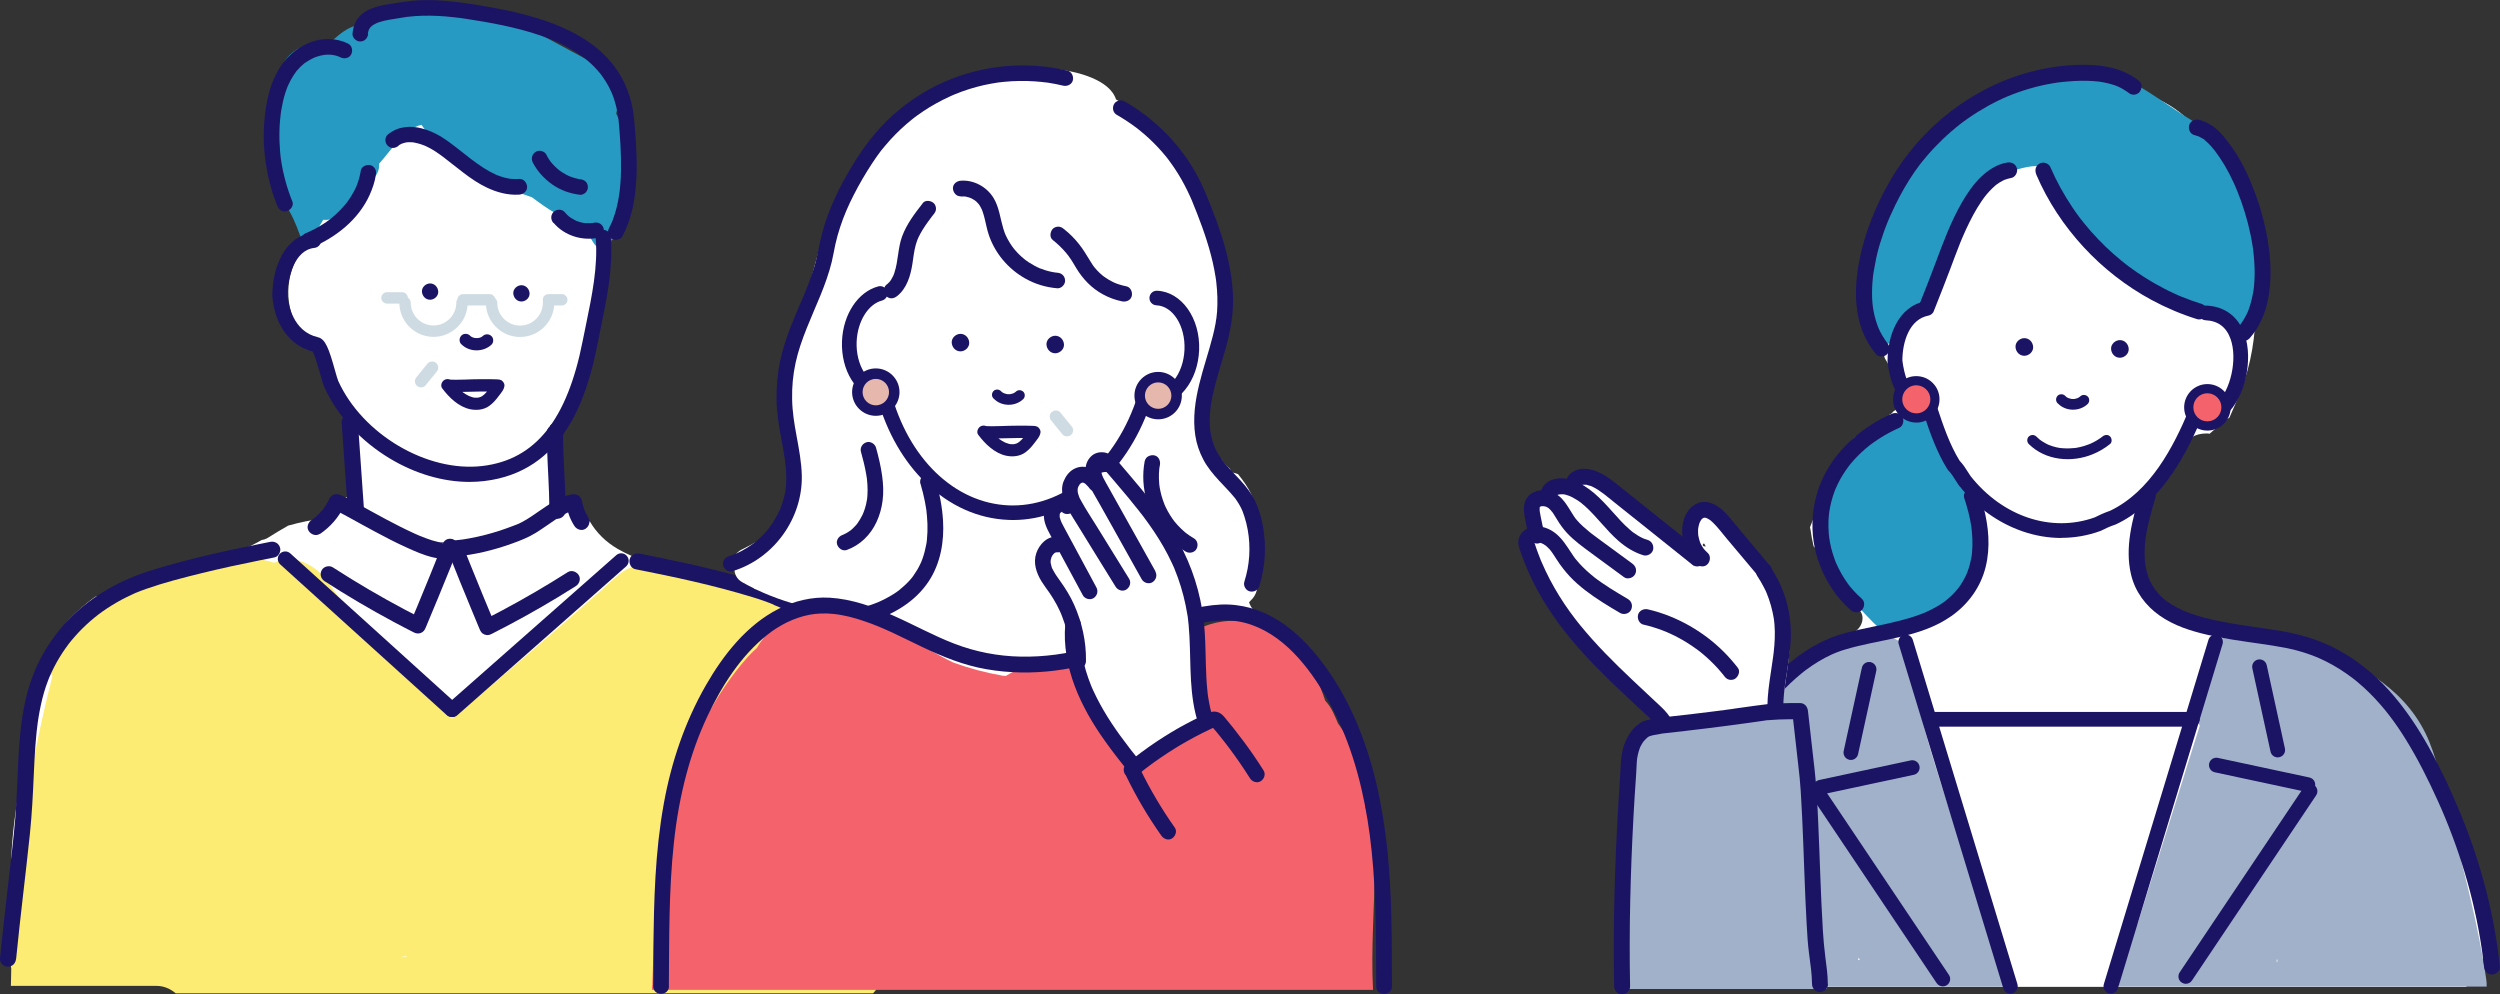
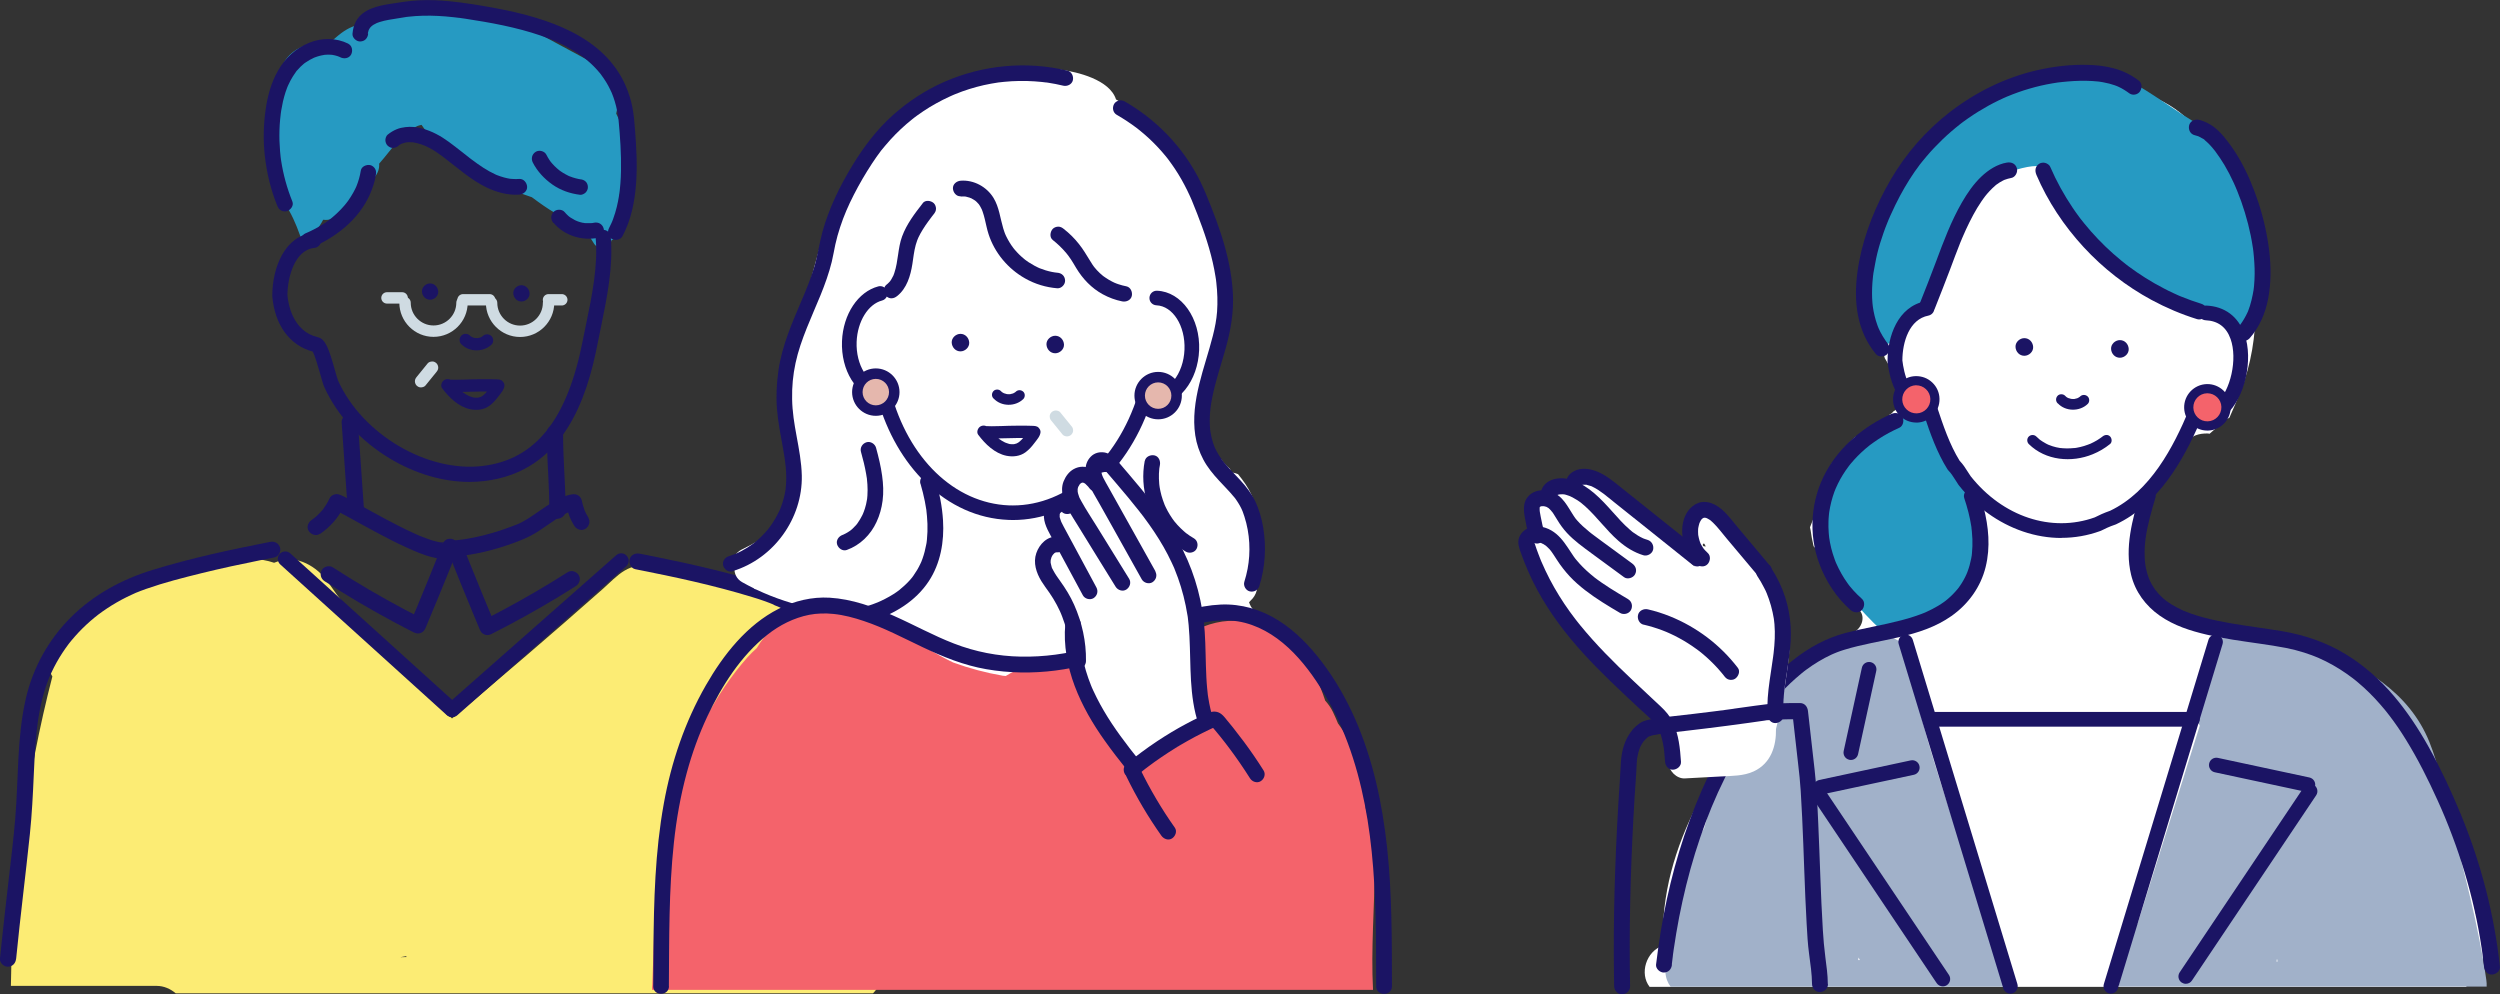
<svg xmlns="http://www.w3.org/2000/svg" width="408.11" height="162.28" viewBox="0 0 408.11 162.28">
  <rect x="0" y="0" width="408.11" height="162.28" fill="#333333" stroke="none" />
  <defs>
    <style>
      .cls-1 {
        fill: #fff;
      }

      .cls-2 {
        fill: #a1b1c9;
      }

      .cls-3 {
        fill: #269ac2;
      }

      .cls-4 {
        fill: #f4636b;
      }

      .cls-5 {
        fill: #cfdbe2;
      }

      .cls-6 {
        fill: #e5b7ad;
      }

      .cls-7 {
        fill: #1b1464;
      }

      .cls-8 {
        fill: #fcec74;
      }
    </style>
  </defs>
  <g id="_イヤー_1" data-name="レイヤー 1" />
  <g id="_イヤー_2" data-name="レイヤー 2">
    <g id="contents">
      <g>
        <g>
          <g>
            <g>
              <path class="cls-1" d="M98.93,44.02c.13-.32,.2-.74,.23-1.16l-.23,1.16Z" />
-               <path class="cls-1" d="M143.18,132.53c0-.78,.31-1.34,.77-1.68-.83-2.26-1.7-4.5-2.62-6.73-.01-.03-.02-.06-.04-.08-.17-4.25-.58-8.49-1.21-12.73-.02-1.64-.03-3.28-.05-4.93-1.02-.43-1.94-1.09-2.64-2.01-.85-1.13-1.53-2.23-2.1-3.37-.05-.05-.1-.11-.16-.16-.38-.29-.76-.57-1.16-.83-.42-.28-.85-.53-1.29-.78-.09-.04-.34-.17-.87-.46-1.31-.58-2.64-1.09-4-1.55-2.42-.81-4.89-1.42-7.37-1.98-.37-.08-.97-.21-1.26-.26-.63-.11-1.27-.22-1.91-.33-1.04-.17-2.08-.32-3.12-.45-1.28-.17-2.44-.58-3.44-1.19-3.46-.69-6.7-1.59-9.83-3.38-1.94-1.11-3.48-2.64-4.53-4.4-.31-.22-.54-.52-.7-.84-.59-.03-1.18,.05-1.74,.24-.56-1.58-2.16-2.57-3.84-2.71,.05-3.99-.02-7.98-.22-11.97,0-.18-.03-.35-.05-.51,2.15-1.48,3.75-3.78,4.23-6.33,.14-.76,.09-1.46-.11-2.06,.08-.14,.15-.29,.23-.43,.19-.33,.46-.57,.78-.74v-.02c-.05-.51-.04-1.02,.05-1.51,.03-.16,.07-.32,.1-.48v-.02c.27-.49,.54-.98,.8-1.48,1.63-3.25,3.08-6.7,2.35-10.21,.15-.47,.3-.94,.44-1.41,.11-.38,.21-.75,.3-1.13,.06-.24,.11-.49,.17-.73,.03-.42,.04-.84,.06-1.17,0-.07,0-.14,0-.21-.15-.31-.21-.53-.21-.63-.83-1.91-.66-3.98,.17-5.78-.47-2.79-1.14-5.53-2.1-8.2-1.27-3.55-2.79-7.69-5.64-10.31-1.74-1.6-3.84-2.41-6-2.54-1.43-.52-2.87-.64-4.26-.43-1.45-1.18-3.02-2.13-4.68-2.69-4.22-1.42-8.35,.56-11.55,3.59-1.96-.17-4.01,.46-5.65,1.45-4.16,2.52-6.75,7.7-8.34,12.12-1.33,3.71-1.6,7.7-.61,11.44-3.26,3.44-4.31,8.71-2.11,13.32,1.09,2.29,3.02,4.07,5.38,4.83,1.65,4.87,2.9,9.91,3.52,15.02,.05,.43,.15,.85,.28,1.25,.04,2.31,.18,4.6,.98,6.77-1.68,.15-3.28,.96-4.17,2.48-.08,.15-.16,.3-.22,.45-.54,.28-1,.67-1.37,1.14-.89,.03-1.81,.13-2.73,.32-.95,.19-1.89,.43-2.84,.69-1.13,.62-2.22,1.31-3.32,1.99-.34,.21-.68,.32-.99,.35-4.96,2.82-10.68,4.45-16.04,6.1-2.84,.87-5.71,1.69-8.58,2.47-.86,.23-1.72,.47-2.57,.7-.22,.15-.42,.3-.54,.39-.6,.46-1.19,.94-1.76,1.44-.56,.49-1.11,1-1.63,1.53-.18,.18-.35,.36-.52,.54-1.58,1.97-2.96,4.03-4.16,6.25-.59,2.58-.79,5.29-.93,7.96-2.13,8.86-4.17,17.86-4.23,26.9,0,1.16,.65,2.2,1.6,2.78-1.02,3.7-1.59,7.51-1.75,11.36-.11,2.72,2.6,3.66,4.55,2.84,.11,.05,.23,.09,.37,.11,.14,.02,.29,.04,.43,.06h0l1.58,.21h15.81c.7,0,1.37,.17,1.97,.46h116.8c.79-.28,1.53-.7,2.15-1.24-.93-8.8-2.09-17.58-2.12-26.45Z" />
            </g>
            <g>
              <path class="cls-8" d="M143.63,151.9c-.01-.1-.29-2.32-.12-.83-.07-.57-.14-1.15-.2-1.72-.27-2.41-.46-4.83-.58-7.25,0-.17-.01-.35-.02-.52,.53-4.65,.62-9.36,.22-14.02-.07-.77-.24-1.54-.5-2.27,.16-2.81,.31-5.62,.47-8.44,.08-1.51,.15-3.03,.11-4.52-.37-.49-.72-.98-1.07-1.48-1.22-.44-2.34-1.16-3.19-2.14-1.86-2.15-3.01-4.87-4.31-7.36-.2-.38-.4-.76-.61-1.14-1.27-.49-2.38-1.33-3.25-2.39-.56-.29-1.11-.59-1.65-.91-.5-.21-.98-.45-1.43-.72-.22-.13-.43-.28-.63-.44-.49-.09-.99-.19-1.48-.27-5.26-.91-10.52-1.81-15.78-2.72-2.61-.45-5.15-1.07-7.62,.37-1.28,.75-2.45,2.01-3.57,3-2.11,1.87-4.23,3.73-6.36,5.58-4.08,3.55-8.18,7.07-12.3,10.56-1.97,1.67-3.95,3.34-5.94,4.99l-.03,.02c-1.73-1.38-3.35-3.06-4.91-4.54-1.99-1.89-3.92-3.86-5.79-5.88-1.86-2.02-3.66-4.11-5.39-6.25-.27-.33-.53-.66-.79-.99-.12-.15-.21-.27-.28-.35-.18-.23-.36-.47-.53-.7-.89-1.19-1.75-2.39-2.6-3.6-1.71-2.44-5.03-4.48-8.15-3.32-.2,.07-.4,.15-.6,.22-1.18-.4-2.45-.62-3.79-.65-2.18-.06-4.25,.43-6.26,1.13-1.16,.28-2.28,.72-3.33,1.29-6.07,1.24-11.94,3.07-17.7,5.53-.46,1.07-1.12,2.06-1.94,2.6-.39,.26-.72,.61-1.09,.89-.04,.06-.09,.12-.13,.18-.59,.84-1.09,1.75-1.58,2.66-.07,.14-.13,.28-.2,.43-.22,.48-.44,.96-.66,1.44-.13,.28-.26,.56-.39,.84,.17,.79,.46,1.55,.87,2.22-4.25,16.48-6.53,33.49-6.77,50.51H25.57c1.18,0,2.26,.48,3.12,1.22h113.82c.41-.43,.74-.87,.96-1.29,.95-1.81,1.08-3.55,.73-5.56-.2-1.14-.39-2.28-.56-3.42Zm-78.28,4.36c.31-.06,.63-.11,.94-.17,.03,.04,.06,.09,.09,.14-.34,.01-.68,.02-1.03,.03Z" />
              <g>
                <path class="cls-7" d="M73.73,117.04c-.29,0-.58-.1-.82-.32l-27.16-24.58c-.5-.45-.54-1.22-.09-1.72,.45-.5,1.22-.54,1.72-.09l27.16,24.58c.5,.45,.54,1.22,.09,1.72-.24,.27-.57,.4-.9,.4Z" />
                <path class="cls-7" d="M73.84,117.07c-.34,0-.67-.14-.92-.41-.45-.51-.4-1.28,.11-1.72l27.57-24.31c.51-.45,1.28-.4,1.72,.11,.45,.51,.4,1.28-.11,1.72l-27.57,24.31c-.23,.2-.52,.3-.81,.3Z" />
                <path class="cls-7" d="M2.64,156.46c.67-6.78,1.53-13.54,2.24-20.32,.33-3.19,.49-6.37,.63-9.57,.07-1.6,.15-3.19,.26-4.79,.06-.78,.13-1.56,.21-2.34,.04-.39,.09-.78,.14-1.16,.03-.24-.04,.31,.01-.08,.01-.08,.02-.16,.03-.24,.03-.22,.07-.44,.1-.67,.23-1.45,.53-2.9,.94-4.3,.17-.59,.37-1.17,.59-1.75,.06-.15,.11-.3,.17-.45,.03-.08,.22-.56,.09-.22,.12-.3,.25-.58,.39-.87,.51-1.08,1.09-2.13,1.75-3.13,.33-.51,.69-1.01,1.05-1.49,.05-.06,.17-.25,0,0,.03-.05,.08-.1,.12-.15,.1-.12,.19-.24,.29-.36,.2-.24,.4-.48,.61-.71,.78-.89,1.63-1.72,2.52-2.5,.22-.2,.45-.39,.68-.57,.11-.09,.22-.18,.33-.26,.06-.05,.12-.1,.18-.14,.08-.06,.05-.04-.08,.06,.04-.03,.07-.06,.11-.09,.49-.37,.99-.72,1.5-1.06,1-.66,2.04-1.26,3.12-1.8,.27-.13,.54-.27,.82-.39,.13-.06,.26-.12,.39-.18,.07-.03,.15-.06,.22-.1,.04-.02,.34-.15,.15-.07-.2,.09,.09-.04,.11-.04,.06-.02,.12-.05,.18-.07,.15-.06,.3-.12,.45-.18,.3-.12,.6-.23,.9-.33,2.96-1.04,6.02-1.82,9.06-2.57,3.17-.78,6.36-1.47,9.56-2.11,.78-.16,1.55-.31,2.33-.46,.68-.13,1.13-.98,.92-1.62-.23-.72-.89-1.06-1.62-.92-6.47,1.27-12.93,2.65-19.23,4.59-4.97,1.53-9.57,4.02-13.28,7.71-3.67,3.65-6.23,8.29-7.38,13.34-1.45,6.39-1.18,12.98-1.71,19.47-.28,3.39-.7,6.77-1.09,10.16-.39,3.42-.79,6.83-1.15,10.26-.09,.83-.17,1.67-.26,2.5-.07,.69,.65,1.35,1.32,1.32,.77-.03,1.24-.58,1.32-1.32h0Z" />
                <path class="cls-7" d="M96.07,84.52c-.15-.23-.29-.48-.42-.73-.06-.13-.12-.25-.18-.38-.08-.17,.09,.23,.02,.05-.03-.07-.06-.15-.08-.22-.19-.52-.34-1.06-.46-1.61-.06-.3-.34-.65-.61-.79-.33-.18-.65-.19-1.02-.13-1.2,.2-2.34,.8-3.37,1.44-1.09,.67-2.13,1.44-3.2,2.15-.51,.34-1.03,.66-1.57,.94-.13,.07-.27,.14-.4,.2-.06,.03-.11,.05-.17,.08-.16,.07,.32-.13,.08-.03-.37,.14-.74,.29-1.11,.43-1.43,.54-2.89,1.02-4.38,1.4-.84,.22-1.68,.4-2.54,.56-.2,.04-.39,.07-.59,.1-.1,.02-.2,.03-.3,.05-.07,0-.13,.02-.2,.03-.15,.02-.13,.02,.05,0-.19,0-.4,.05-.59,.07-.23,.03-.46,.05-.7,.07-.43,.04-.77,.17-1.03,.52-.23,.3-.39,.77-.24,1.15,1.33,3.35,2.68,6.69,4.06,10.01,.39,.95,.79,1.89,1.18,2.84,.17,.4,.35,.68,.76,.85,.4,.17,.79,.13,1.17-.07,3.68-1.86,7.29-3.86,10.82-5.99,.99-.6,1.97-1.21,2.95-1.83,.58-.37,.87-1.19,.47-1.8-.37-.58-1.18-.87-1.8-.47-3.48,2.21-7.04,4.29-10.68,6.23-1.02,.54-2.05,1.08-3.09,1.6l1.94,.79c-1.39-3.32-2.76-6.65-4.11-10-.38-.95-.76-1.9-1.14-2.85-.42,.56-.85,1.11-1.27,1.67,3.18-.28,6.28-1.04,9.28-2.12,1.33-.48,2.64-.99,3.84-1.73,1.12-.69,2.17-1.47,3.26-2.19,.58-.38,1.17-.74,1.8-1.05,.13-.07,.27-.12,.41-.19-.35,.18-.13,.06-.04,.02,.08-.03,.16-.06,.24-.09,.29-.1,.59-.18,.9-.23l-1.62-.92c.26,1.23,.69,2.46,1.38,3.51,.37,.58,1.19,.87,1.8,.47,.58-.37,.87-1.18,.47-1.8h0Z" />
                <path class="cls-7" d="M52.23,87.17c1.67-1.14,3.05-2.68,3.9-4.52l-1.49,.61c.06,.02,.12,.04,.18,.06,.18,.07-.39-.17-.2-.08,.04,.02,.08,.04,.12,.05,.19,.09,.38,.18,.57,.28,.54,.28,1.07,.57,1.6,.86,1.46,.8,2.91,1.61,4.37,2.39,1.63,.87,3.27,1.73,4.95,2.49,1.45,.66,2.95,1.34,4.51,1.69,1.32,.3,2.91,.39,3.77-.87,.11-.16,.17-.33,.24-.51l-2.54-.7c-1.33,3.35-2.69,6.68-4.07,10.01-.39,.95-.79,1.89-1.19,2.83l1.94-.79c-3.89-1.97-7.71-4.1-11.42-6.38-1.06-.65-2.1-1.31-3.15-1.98-.58-.37-1.48-.14-1.8,.47-.35,.65-.15,1.4,.47,1.8,3.67,2.37,7.43,4.58,11.27,6.64,1.09,.58,2.19,1.16,3.3,1.72,.39,.19,.77,.24,1.17,.07,.41-.17,.6-.46,.76-.85,1.4-3.32,2.77-6.65,4.12-9.99,.38-.95,.76-1.9,1.14-2.85,.12-.3,.02-.75-.13-1.02-.16-.27-.47-.53-.79-.61-.34-.08-.72-.06-1.02,.13-.31,.2-.47,.45-.61,.79,.21-.51,.14-.3,.07-.19-.08,.14-.17,.1,.13-.16-.03,.02-.05,.05-.08,.08-.15,.16,.35-.22,.15-.11-.03,.02-.07,.04-.1,.06-.17,.1,.41-.14,.18-.08-.08,.02-.17,.05-.25,.06-.21,.05,.44-.04,.18-.03-.05,0-.1,0-.15,0-.12,0-.24,0-.36,0-.06,0-.12-.01-.18-.02-.24-.02,.43,.07,.13,.02-.13-.02-.27-.05-.4-.07-.65-.14-1.28-.34-1.89-.57-.37-.14-.74-.28-1.1-.43-.09-.04-.29-.13,.13,.06-.05-.02-.09-.04-.14-.06-.08-.03-.15-.07-.23-.1-.21-.09-.41-.18-.61-.27-3.15-1.43-6.16-3.14-9.19-4.8-.6-.33-1.2-.66-1.8-.97-.45-.23-.91-.47-1.38-.62-.51-.16-1.25,.1-1.49,.61-.18,.39-.39,.78-.62,1.14-.12,.2-.25,.39-.39,.57l-.05,.07c-.09,.11-.07,.09,.05-.06-.02,.08-.16,.2-.22,.27-.28,.33-.58,.64-.9,.93-.15,.14-.31,.26-.46,.39-.11,.09-.09,.07,.06-.05-.05,.03-.09,.07-.14,.1-.09,.07-.19,.13-.28,.2-.57,.39-.88,1.18-.47,1.8,.36,.57,1.19,.89,1.8,.47h0Z" />
                <path class="cls-7" d="M148.51,158.41c-.68-6.85-1.55-13.67-2.26-20.52-.34-3.24-.48-6.49-.63-9.75-.15-3.29-.34-6.59-.88-9.85-.46-2.78-1.22-5.47-2.43-8.02-1.08-2.29-2.51-4.4-4.18-6.3-3.37-3.84-7.8-6.66-12.58-8.38-2.97-1.07-6.06-1.85-9.12-2.61-3.21-.79-6.45-1.49-9.69-2.14-.78-.16-1.55-.31-2.33-.46-.67-.13-1.45,.19-1.62,.92-.15,.65,.2,1.48,.92,1.62,6.41,1.26,12.81,2.63,19.05,4.54,.67,.2,1.34,.41,2,.65,.27,.1,.54,.2,.81,.3,.13,.05,.27,.11,.4,.16,.07,.03,.15,.06,.22,.09,.04,.02,.09,.04,.13,.06,.09,.04,.06,.02-.09-.04,.21,.16,.55,.24,.79,.35,.29,.13,.58,.27,.86,.41,.55,.28,1.1,.57,1.63,.88,1.05,.61,2.05,1.28,3.02,2.01,.19,.14-.01-.01-.04-.03,.08,.06,.15,.12,.22,.17,.1,.08,.2,.16,.29,.23,.24,.2,.48,.4,.72,.6,.46,.4,.9,.81,1.33,1.24,.43,.43,.85,.87,1.25,1.33,.18,.21,.37,.42,.54,.64,.1,.12,.2,.24,.29,.36,.04,.05,.07,.11,.12,.15-.22-.2-.04-.05,.02,.03,.74,.97,1.41,2,2,3.07,.29,.53,.56,1.06,.82,1.61,.12,.26,.21,.54,.35,.79-.15-.27-.04-.09,0,0,.03,.07,.06,.15,.09,.22,.06,.15,.12,.3,.17,.45,.47,1.25,.83,2.53,1.12,3.83,.16,.76,.3,1.52,.42,2.28,.03,.18,.06,.36,.08,.55,.01,.1,.03,.2,.04,.3,.04,.26,0,.07,0,.02,.05,.41,.1,.82,.15,1.22,.17,1.6,.28,3.22,.37,4.83,.17,3.17,.24,6.35,.51,9.52,.29,3.35,.7,6.7,1.08,10.04,.39,3.37,.78,6.75,1.13,10.12,.09,.83,.17,1.67,.26,2.5,.07,.68,.56,1.35,1.32,1.32,.66-.03,1.39-.58,1.32-1.32h0Z" />
              </g>
              <path class="cls-3" d="M101.2,31.43c.64-2.96,1.23-5.89,1.61-8.9-.32-.24-.63-.49-.94-.75-.33-1.11-.76-2.2-1.28-3.24,.74-2.95-.22-6.35-3.04-7.87-3.69-1.99-7.39-3.98-11.08-5.98-.1-.08-.2-.17-.31-.25-3.51-2.69-7.92-3.77-12.17-3.33-3.24-.76-6.51-.54-9.62,.56-.07,0-.14,.02-.21,.03-.23-.05-.47-.03-.74,.07-.04,.02-.07,.03-.11,.05-.37,.06-.74,.12-1.11,.18-.42,.07-.73,.36-.91,.73-.74,.38-1.45,.79-2.15,1.23-1.48,.17-2.67,.82-3.85,1.77-.51,.41-1,.85-1.5,1.26-.4,.16-.79,.34-1.17,.53-.14-.12-.28-.26-.39-.43-.19-.02-.39-.02-.59-.01-2.43,.11-5.28,1.78-5.73,4.46-.93,5.56-1.54,11.16-1.78,16.79,.61,.38,1.06,1.04,1.08,1.95,.01,.97,.1,1.93,.26,2.86,.71,.1,1.35,.58,1.73,1.25,.96,1.7,1.63,3.54,2.24,5.39,1.4-1,2.5-2.38,3.32-3.91h.01c.84,.13,1.72-.15,2.37-.74,2.13-1.94,4.14-4.01,6.01-6.21,.54-.63,.81-1.43,.74-2.2,1.91-2.14,3.7-5.04,6.25-6.15,.02,0,.26-.08,.28-.09,.13-.04,.26-.07,.39-.1,2.35,3.43,5.66,6.17,9.35,8.18,2.75,1.5,5.7,2.64,8.67,3.64,2.5,1.86,5.15,3.73,8.18,4.32,.62,1.1,1.27,2.19,1.96,3.25,.76,1.18,2.62,.87,2.83-.52,1.1-.55,1.09-1.75,.88-2.91,.06-.05,.12-.1,.18-.14,0-.25,.05-.52,.16-.81,.08-.21,.16-.43,.24-.64-.29-1.04-.31-2.2-.06-3.33Z" />
              <g>
                <path class="cls-7" d="M58.9,27.85c-.14,.89-.39,1.76-.73,2.6-.08,.19,.04-.09,.04-.11-.03,.05-.05,.11-.07,.17-.04,.1-.09,.2-.14,.3-.11,.22-.22,.44-.34,.65-.23,.41-.48,.81-.75,1.2-.06,.08-.12,.16-.18,.25-.05,.07-.34,.4-.07,.1-.16,.18-.3,.38-.46,.56-.32,.37-.66,.73-1.02,1.08-.35,.34-.72,.67-1.1,.98-.06,.05-.44,.32-.12,.1-.1,.07-.19,.15-.29,.22-.21,.15-.42,.3-.64,.45-.49,.32-.99,.62-1.5,.9-.27,.15-.55,.29-.83,.42-.13,.06-.26,.12-.39,.18-.07,.03-.13,.06-.2,.09-.3,.13,.19-.08-.05,.02-.32,.13-.58,.27-.76,.59-.16,.27-.23,.68-.13,.99,.19,.59,.91,1.17,1.57,.89,4.04-1.68,7.78-4.6,9.61-8.67,.47-1.05,.84-2.13,1.01-3.27,.05-.35,.06-.67-.13-.99-.16-.27-.46-.52-.76-.59-.61-.14-1.46,.19-1.57,.89h0Z" />
                <path class="cls-7" d="M60.04,5.47c.01-.12,.09-.29-.01,.07,.02-.06,.02-.13,.04-.2,.03-.12,.06-.25,.1-.37,.02-.06,.05-.11,.06-.17-.1,.36-.08,.19-.03,.09,.05-.1,.11-.2,.17-.3,.03-.05,.06-.09,.1-.14,.13-.19-.21,.25-.06,.08,.07-.08,.15-.16,.23-.24,.09-.08,.41-.31,.04-.05,.09-.06,.18-.13,.28-.19,.2-.12,.4-.22,.61-.32,.21-.1-.31,.12-.09,.04,.06-.02,.11-.04,.17-.06,.11-.04,.23-.08,.34-.12,.47-.15,.96-.26,1.45-.35,.49-.09,.98-.16,1.46-.24,.23-.04,.46-.07,.69-.11,.2-.03,.41-.07,.61-.1,.07,0,.14-.02,.2-.03-.35,.03,.11-.01,.17-.02,1.63-.19,3.28-.22,4.92-.14,.82,.04,1.64,.11,2.46,.2,.2,.02,.41,.05,.61,.07,.1,.01,.2,.03,.31,.04,.35,.04-.28-.04,.07,0,.33,.05,.66,.09,.99,.14,1.03,.16,2.05,.32,3.08,.5,2.09,.36,4.18,.79,6.23,1.34,1.02,.27,2.03,.58,3.03,.92,.49,.17,.98,.35,1.46,.54,.23,.09,.46,.18,.69,.28,.15,.06-.32-.14-.1-.04,.06,.03,.12,.05,.18,.08,.14,.06,.27,.12,.41,.18,.92,.41,1.81,.88,2.67,1.4,.42,.25,.83,.52,1.24,.8,.18,.13,.36,.26,.54,.39,.07,.05,.26,.21-.07-.05,.05,.04,.1,.07,.14,.11,.11,.09,.22,.18,.33,.27,.74,.61,1.43,1.29,2.05,2.03,.08,.09,.15,.18,.23,.28,.07,.08,.29,.39,.02,.03,.16,.21,.31,.42,.46,.64,.28,.4,.53,.82,.77,1.25,.11,.2,.21,.4,.31,.61,.05,.11,.11,.23,.16,.34,.03,.06,.05,.11,.08,.17,.13,.31-.09-.22,0-.01,.2,.48,.37,.97,.52,1.46,.16,.52,.28,1.04,.39,1.58,.05,.25,.09,.51,.13,.76,.01,.07,.02,.14,.03,.21-.07-.41-.02-.14,0-.05,.02,.17,.04,.34,.06,.51,.26,2.75,.45,5.52,.4,8.28-.01,.71-.04,1.41-.1,2.12-.02,.32-.05,.64-.09,.96-.02,.17-.04,.35-.06,.52v.09c-.03,.14-.03,.11,0-.08,.03,.07-.04,.27-.05,.34-.2,1.32-.51,2.64-.97,3.89-.05,.14-.11,.28-.16,.43l-.03,.08c-.05,.13-.04,.1,.03-.08-.03,.01-.08,.2-.1,.23-.13,.3-.28,.59-.43,.89-.31,.59-.17,1.42,.46,1.75,.59,.31,1.42,.17,1.75-.46,1.4-2.64,1.99-5.59,2.21-8.55,.22-2.89,.06-5.79-.16-8.68-.1-1.33-.2-2.65-.47-3.96-.23-1.15-.6-2.25-1.06-3.33-.83-1.93-2.07-3.68-3.57-5.14-3.11-3.02-7.19-4.82-11.29-6.04-2.1-.63-4.25-1.11-6.4-1.51-2.52-.47-5.06-.89-7.61-1.14-1.67-.16-3.35-.22-5.03-.13-1.48,.08-2.94,.33-4.41,.55-2.11,.33-4.63,.83-5.74,2.9-.34,.63-.48,1.27-.55,1.98-.07,.67,.64,1.31,1.28,1.28,.75-.03,1.21-.56,1.28-1.28h0Z" />
                <path class="cls-7" d="M56.88,7.14c-2-1-4.35-1-6.41-.16-2.17,.89-3.89,2.46-5.06,4.5-1.13,1.96-1.74,4.19-2.05,6.43-.35,2.5-.41,5.01-.13,7.52,.31,2.8,.97,5.54,2.03,8.15,.13,.32,.28,.58,.59,.76,.27,.16,.68,.23,.99,.13,.6-.19,1.16-.91,.89-1.57-.87-2.15-1.49-4.4-1.84-6.7-.01-.08-.09-.54-.03-.19-.02-.13-.03-.26-.05-.39-.04-.31-.07-.61-.09-.92-.05-.57-.08-1.13-.1-1.7-.03-1.17,0-2.34,.11-3.5,.03-.27,.05-.55,.09-.82,0-.06,.02-.13,.02-.19,.02-.2-.05,.31,0,.02,.02-.14,.04-.29,.06-.43,.08-.5,.18-1.01,.29-1.51,.12-.51,.26-1.02,.42-1.52,.08-.23,.16-.47,.25-.7,.04-.11,.09-.22,.13-.32,.11-.27-.09,.2-.01,.03,.03-.07,.06-.13,.09-.2,.21-.47,.46-.93,.73-1.37,.14-.22,.28-.43,.43-.64,.03-.05,.07-.09,.1-.14,.06-.09,.05-.15-.04,.05,.05-.12,.19-.23,.27-.33,.32-.37,.67-.72,1.05-1.03,.04-.03,.09-.06,.12-.1-.02,.02-.24,.18-.07,.06,.09-.06,.17-.12,.26-.18,.21-.14,.42-.28,.64-.4,.23-.13,.47-.24,.71-.36,.16-.08-.31,.12-.05,.02,.06-.02,.12-.05,.18-.07,.12-.05,.25-.09,.37-.13,.25-.08,.5-.15,.76-.2,.13-.03,.26-.05,.38-.07,.18-.03-.34,.03-.07,0,.06,0,.13-.01,.19-.02,.26-.02,.51-.03,.77-.02,.13,0,.26,.01,.38,.02,.06,0,.13,.02,.19,.02-.1,0-.28-.04-.07,0,.25,.04,.5,.1,.75,.18,.12,.04,.24,.09,.36,.13,.17,.06-.3-.14-.05-.02,.07,.03,.14,.07,.21,.1,.6,.3,1.41,.18,1.75-.46,.31-.58,.18-1.43-.46-1.75h0Z" />
                <path class="cls-7" d="M65.06,23.74s-.22,.15-.1,.08c.04-.03,.09-.06,.13-.09,.06-.04,.13-.08,.2-.12,.08-.05,.16-.09,.24-.13,.03-.02,.07-.03,.1-.05,.14-.07-.27,.1-.06,.03,.15-.06,.31-.11,.47-.15,.08-.02,.17-.04,.26-.06,.04,0,.07-.01,.11-.02,.16-.04-.28,.03-.12,.01,.36-.03,.71-.04,1.07-.01,.1,0,.39,.06,.01,0,.08,.01,.16,.02,.24,.04,.18,.03,.37,.07,.55,.12,.37,.09,.74,.22,1.1,.36,.04,.02,.08,.03,.12,.05,.16,.06-.23-.1-.07-.03,.08,.03,.15,.07,.23,.1,.19,.09,.38,.18,.56,.28,.67,.35,1.3,.77,1.91,1.22,.14,.11,.29,.21,.43,.32,.08,.06,.15,.12,.23,.18l.1,.08c.13,.1,0,0-.06-.05,.31,.24,.62,.48,.93,.73,.67,.53,1.35,1.06,2.03,1.58,1.2,.91,2.46,1.78,3.82,2.42,1.65,.78,3.44,1.26,5.28,1.14,.67-.05,1.31-.56,1.28-1.28-.03-.65-.56-1.33-1.28-1.28-.37,.03-.75,.03-1.12,0-.09,0-.18-.01-.28-.02-.04,0-.08,0-.12-.01-.22-.02,.08,.01,.11,.02-.18-.04-.36-.06-.54-.1-.37-.08-.74-.18-1.09-.3-.16-.05-.32-.11-.48-.17-.05-.02-.33-.13-.14-.05,.17,.07,.04,.02,0,0-.06-.03-.12-.05-.18-.08-1.41-.64-2.7-1.53-3.93-2.46-.15-.11-.29-.22-.44-.33-.03-.03-.07-.05-.1-.08,.25,.19,.11,.09,.06,.04-.09-.07-.18-.14-.27-.21-.31-.24-.62-.49-.93-.73-.68-.53-1.35-1.06-2.05-1.57-1.32-.97-2.79-1.78-4.38-2.19-.87-.23-1.8-.34-2.7-.22-.49,.06-.96,.15-1.42,.34-.56,.23-1.01,.51-1.49,.89-.24,.19-.37,.62-.37,.9,0,.31,.14,.69,.37,.9,.24,.22,.56,.39,.9,.37,.36-.02,.62-.15,.9-.37h0Z" />
                <path class="cls-7" d="M86.97,26.52c.74,1.45,1.87,2.66,3.2,3.6,1.35,.95,2.9,1.48,4.53,1.68,.3,.04,.7-.17,.9-.37,.22-.22,.39-.59,.37-.9-.01-.33-.12-.67-.37-.9-.27-.25-.55-.33-.9-.37,.4,.05,.08,0-.01,0-.09-.02-.18-.03-.27-.05-.16-.03-.31-.07-.46-.11-.32-.08-.63-.19-.94-.31-.3-.12,.21,.1-.02,0-.07-.03-.14-.06-.22-.1-.14-.07-.29-.14-.42-.22-.3-.16-.6-.34-.88-.54-.07-.05-.13-.09-.19-.14-.22-.16,.2,.16,0,0-.13-.11-.27-.22-.39-.33-.25-.22-.48-.46-.7-.7-.05-.06-.1-.12-.16-.18-.03-.03-.22-.3-.1-.12,.12,.18-.07-.09-.09-.12-.05-.06-.09-.13-.14-.2-.19-.29-.37-.58-.52-.89-.3-.6-1.19-.82-1.75-.46-.61,.39-.78,1.11-.46,1.75h0Z" />
                <path class="cls-7" d="M90.37,36.38c1.75,2.08,4.63,2.97,7.27,2.44,.66-.13,1.1-.95,.89-1.57-.23-.7-.87-1.03-1.57-.89-.07,.01-.13,.03-.2,.04-.21,.03-.05,0,.06,0-.13,0-.26,.03-.4,.03-.26,.01-.53,.01-.8,0-.07,0-.13-.01-.2-.02-.03,0-.05,0-.08,0-.1-.01-.05,0,.14,.02-.1-.05-.28-.05-.39-.07-.26-.06-.52-.13-.77-.22-.11-.04-.47-.22-.14-.05-.12-.06-.24-.11-.36-.17-.22-.11-.44-.24-.65-.38-.06-.04-.11-.07-.16-.11-.02-.01-.23-.17-.06-.04,.17,.12-.02-.02-.06-.05-.05-.04-.1-.09-.15-.13-.21-.19-.4-.39-.58-.6-.43-.51-1.37-.48-1.81,0-.5,.55-.46,1.26,0,1.81h0Z" />
              </g>
              <g>
                <path class="cls-7" d="M85.12,49.22c.7,0,1.37-.61,1.33-1.33s-.59-1.33-1.33-1.33c-.7,0-1.37,.61-1.33,1.33s.59,1.33,1.33,1.33h0Z" />
                <path class="cls-7" d="M70.21,48.93c.7,0,1.37-.61,1.33-1.33s-.59-1.33-1.33-1.33c-.7,0-1.37,.61-1.33,1.33s.59,1.33,1.33,1.33h0Z" />
                <path class="cls-7" d="M75.31,56.19c1.29,1.32,3.56,1.33,4.91,.09,.39-.36,.39-1.06,0-1.42-.41-.38-1-.38-1.42,0-.07,.06-.24,.17,.03,0-.05,.03-.1,.07-.15,.1-.09,.06-.19,.1-.28,.15,.28-.16,.12-.05,.02-.02-.04,.01-.09,.03-.13,.04-.12,.03-.24,.06-.36,.08l.27-.04c-.25,.03-.5,.03-.75,0l.27,.04c-.12-.02-.24-.04-.36-.07-.06-.02-.12-.04-.18-.06-.02,0-.08-.02-.09-.03,.01,.02,.25,.12,.09,.04-.11-.06-.21-.12-.32-.18-.17-.11,.17,.15,.02,.02-.05-.05-.1-.09-.15-.14-.37-.38-1.05-.4-1.42,0-.37,.4-.39,1.02,0,1.42h0Z" />
                <path class="cls-7" d="M80.37,62.97c.01-.15,.03-.34,.12-.46,0,0,0,.02-.01,.03-.02,.03-.03,.06-.05,.09-.05,.09-.11,.17-.17,.26-.15,.22-.3,.43-.46,.64-.07,.1-.15,.2-.23,.3-.03,.04-.15,.2-.04,.05,.11-.15,0,0-.03,.04-.15,.19-.32,.35-.5,.51-.04,.04-.08,.07-.13,.11-.01,.01-.12,.1-.03,.03,.09-.07-.02,.01-.03,.02-.05,.03-.09,.06-.14,.09-.08,.05-.17,.09-.26,.14-.1,.05,.03-.02,.04-.02-.07,.02-.14,.04-.21,.06-.03,0-.24,.08-.27,.06,0,0,.25-.02,.03,0-.04,0-.08,0-.12,0-.09,0-.18,0-.27,0-.05,0-.1,0-.16-.01-.13,0-.04,.01,.03,0-.16,.01-.39-.08-.54-.13-.09-.03-.18-.06-.26-.09-.04-.01-.07-.03-.11-.04,.21,.08,.02,0-.02-.01-.36-.17-.7-.39-1.02-.62-.03-.02-.15-.12,0,0-.04-.04-.09-.07-.13-.11-.09-.07-.17-.14-.25-.22-.16-.15-.32-.3-.48-.46-.16-.16-.31-.33-.46-.5-.07-.08-.13-.16-.2-.24-.02-.02-.06-.06-.07-.09,.07,.09,.09,.11,.04,.06-.02-.03-.04-.06-.07-.09l-1.57,1.21c.41,.44,1.17,.4,1.72,.41,.56,.01,1.13,0,1.69-.02,1.86-.06,3.73-.09,5.59-.02l-.71-.29h0c.35,.4,1.06,.39,1.42,0,.38-.42,.38-1,0-1.42-.3-.33-.73-.3-1.13-.32-.28,0-.56-.01-.84-.02-.56,0-1.11-.01-1.67,0-.83,0-1.66,.03-2.49,.06-.51,.02-1.02,.03-1.53,.03-.28,0-.55,0-.83-.02-.06,0-.11,0-.16-.01-.22-.02,.23,.06,.1,.01-.03,0-.07-.02-.1-.02,.05,0,.29,.13,.36,.22-.34-.37-.94-.37-1.32-.08-.36,.28-.56,.89-.26,1.29,1.13,1.51,2.69,3.04,4.61,3.43,1.05,.21,2.19,.09,3.08-.55,.61-.45,1.05-.95,1.5-1.55,.38-.51,.93-1.09,.98-1.75,.04-.52-.49-1.02-1-1-.57,.03-.96,.44-1,1Z" />
              </g>
              <path class="cls-7" d="M76.64,78.67c-4.3,0-8.83-1.32-12.98-3.81-4.81-2.89-8.61-7.03-10.71-11.65-.18-.39-.36-1.02-.66-2.09-.29-1.03-.87-3.08-1.25-3.73-3.75-1-6.2-4.35-6.59-9.03,0-.03,0-.07,0-.1,0-4.61,2.07-9.77,6.62-10.24,.68-.07,1.29,.43,1.35,1.1,.07,.68-.43,1.29-1.1,1.35-3.21,.33-4.39,4.78-4.4,7.73,.13,1.43,.86,5.9,4.97,6.85,1.23,.28,1.8,1.86,2.79,5.4,.2,.7,.42,1.49,.53,1.73,3.96,8.73,14.52,14.96,23.54,13.89,8.64-1.02,13.84-7.52,16.37-20.43,.17-.85,.34-1.72,.53-2.59,.98-4.75,1.99-9.66,1.59-14.18-.06-.68,.44-1.28,1.12-1.34,.68-.06,1.28,.44,1.34,1.12,.43,4.89-.62,9.97-1.63,14.9-.18,.87-.36,1.73-.52,2.57-1.74,8.89-5.55,20.88-18.5,22.41-.78,.09-1.58,.14-2.38,.14Z" />
              <path class="cls-7" d="M55.77,68.95c.25,3.58,.5,7.16,.75,10.74,.07,1.03,.14,2.06,.21,3.08,.05,.69,.58,1.37,1.33,1.33,.68-.03,1.39-.59,1.33-1.33-.25-3.58-.5-7.16-.75-10.74-.07-1.03-.14-2.06-.21-3.08-.05-.69-.58-1.37-1.33-1.33-.68,.03-1.39,.59-1.33,1.33h0Z" />
              <path class="cls-7" d="M89.26,70.64c0,3.25,.25,6.48,.36,9.73,.03,1,.05,1.99,.05,2.99,0,.7,.61,1.37,1.33,1.33,.72-.03,1.33-.59,1.33-1.33,0-3.25-.25-6.48-.36-9.73-.03-1-.05-1.99-.05-2.99,0-.7-.61-1.37-1.33-1.33-.72,.03-1.33,.59-1.33,1.33h0Z" />
            </g>
            <g>
              <path class="cls-5" d="M70.77,54.99c-3.08,0-5.58-2.51-5.58-5.58,0-.51,.42-.93,.93-.93s.93,.42,.93,.93c0,2.05,1.67,3.72,3.72,3.72s3.72-1.67,3.72-3.72c0-.51,.42-.93,.93-.93s.93,.42,.93,.93c0,3.08-2.51,5.58-5.58,5.58Z" />
              <path class="cls-5" d="M84.9,55.01c-3.08,0-5.58-2.51-5.58-5.58,0-.51,.42-.93,.93-.93s.93,.42,.93,.93c0,2.05,1.67,3.72,3.72,3.72s3.72-1.67,3.72-3.72c0-.51,.42-.93,.93-.93s.93,.42,.93,.93c0,3.08-2.51,5.58-5.58,5.58Z" />
              <path class="cls-5" d="M79.93,49.87h-4.34c-.51,0-.93-.42-.93-.93s.42-.93,.93-.93h4.34c.51,0,.93,.42,.93,.93s-.42,.93-.93,.93Z" />
              <path class="cls-5" d="M91.71,49.87h-2.17c-.51,0-.93-.42-.93-.93s.42-.93,.93-.93h2.17c.51,0,.93,.42,.93,.93s-.42,.93-.93,.93Z" />
              <path class="cls-5" d="M65.65,49.56h-2.48c-.51,0-.93-.42-.93-.93s.42-.93,.93-.93h2.48c.51,0,.93,.42,.93,.93s-.42,.93-.93,.93Z" />
            </g>
            <path class="cls-5" d="M69.83,59.3l-1.81,2.23c-.17,.21-.29,.42-.29,.71,0,.25,.11,.54,.29,.71,.19,.18,.44,.31,.71,.29,.25-.01,.54-.09,.71-.29l1.81-2.23c.17-.21,.29-.42,.29-.71,0-.25-.11-.54-.29-.71-.19-.18-.44-.31-.71-.29-.25,.01-.54,.09-.71,.29h0Z" />
          </g>
          <g>
            <path class="cls-1" d="M205.71,89.18c.04-1.34-.08-2.67-.1-4-.27-1.54-.69-3.03-1.32-4.42-.56-1.24-1.35-2.32-2.19-3.36-.3-.13-.62-.22-.96-.26-.06-.06-.13-.13-.19-.19-.05-.14-.11-.28-.17-.42-.52-.43-1.01-.96-1.45-1.57-.46-.16-.88-.48-1.17-1.01-2.81-5.03-1.67-11-.57-16.35,.05-.23,.15-.43,.28-.61,0-.13,0-.27,0-.4,.75-3.34,1.37-6.7,1.16-10.25-.18-3.15-.77-6.27-1.78-9.26-.99-2.91-2.05-5.96-3.57-8.63-1.62-2.87-3.97-5.4-6.6-7.57-1.21-1.92-2.91-3.48-4.9-4.65-1.02-3.21-6.27-4.51-9.25-4.88-3.09-.39-6.28-.11-9.31,.69-4.15,.2-8.22,2.19-11.66,4.6-2.13,1.5-4.05,3.15-5.75,5-1.49,1.11-2.95,2.28-4.31,3.51-5.92,5.38-7.71,13.91-9.75,21.32-1.1,3.98-2.28,8.02-2.85,12.12-.57,4.09,.06,8.1,.27,12.2,.2,3.93,.78,8.51-.75,12.26-1.34,3.3-4.7,5.16-7.74,6.66-.88,.43-1.47,1.31-1.72,2.28,.17,.24,.35,.47,.53,.69-.05,.91,.32,1.82,1.25,2.35,.64,.36,1.29,.7,1.94,1.02,0,.02,0,.03,.01,.05,.13,.06,.27,.11,.41,.16,5.93,2.81,12.36,3.98,18.89,4.3v.04c-.54,.96-.84,2.05-.78,3.25,.13,2.91,2.13,6.55,5.33,7,1.09,.16,2.17,.28,3.24,.27,4.77,2.36,10.38,3.15,15.62,2.8,3.62-.25,7.19-.74,10.51-2.25,.84-.38,1.63-.86,2.36-1.41,2.04,.18,3.72-.05,5.69-1.06,3.3-1.69,4.21-5.57,3.08-8.74,3.07,.33,6.12,.4,9.18,.23,1.69,.76,3.69,.6,5.23-.42,.89,.78,2.18,.99,3.38,.7l-.14-.43c-.07-.21-.1-.42-.13-.63-.37-.3-.68-.7-.91-1.2-.06-.13-.11-.27-.15-.4,.2-.2,.4-.4,.58-.61,.88-1.04,1.06-2.53,.16-3.6h0c.48-1.62,.99-3.22,1.04-4.91Z" />
            <path class="cls-4" d="M224.46,141.14c-.22-3.14-.73-6.26-1.52-9.25,.03-3.88-1.06-7.64-2.82-11.08-.5-.98-1.07-1.87-1.7-2.71-.25-.62-.53-1.25-.83-1.88-.32-.67-.75-1.28-1.26-1.85-1.86-5.75-5.27-10.96-11.47-12.6-2.89-.76-5.8-.51-8.36,.5-.52,.03-1.05,.07-1.57,.13-3.36,.41-6.54,.98-9.76,2-4.17,1.32-8.24,2.98-12.53,3.84-.55,.03-1.1,.06-1.65,.06-2.4,0-4.77,.76-6.8,2.05-.16-.01-.32-.02-.48-.04-2.77-.48-5.47-1.2-8.11-2.16-5.87-2.82-11.03-7.16-17.56-8.48-5.97-1.22-11.61,1.1-14.49,6.12-.53,.47-1.04,.97-1.53,1.52-5.33,6-9.03,13.53-11.39,21.13-1.01,3.26-1.85,6.62-2.5,9.97-.33,1.69-.63,3.38-.73,5.09-.08,.06-.16,.12-.24,.18-.39,5.7-.44,11.41-.68,17.12,0,.12-.02,.23-.04,.34,0,.15,0,.3,0,.45h117.7c-.36-6.72,.25-13.48,.28-20.22,0-.07,0-.14,.01-.21Z" />
            <g>
              <g>
                <path class="cls-7" d="M165.35,84.89c-.25,0-.5,0-.75-.02-4.95-.2-9.62-2.3-13.51-6.08-3.58-3.48-6.26-8.15-7.8-13.53-3.52-.79-6.03-4.79-5.84-9.57,.18-4.4,2.62-8.07,5.93-8.94,.64-.17,1.29,.22,1.46,.85,.17,.64-.22,1.29-.85,1.46-2.28,.59-4.02,3.42-4.15,6.73-.15,3.8,1.86,7.04,4.48,7.22,.51,.04,.94,.39,1.07,.89,2.86,10.94,10.44,18.24,19.3,18.6,.22,0,.44,.01,.66,.01,8.84,0,16.98-7.15,20.4-18,.1-.31,.31-.56,.6-.7,.29-.15,.62-.17,.92-.07,.31,.1,.62,.16,.94,.17,1.23,.05,2.44-.59,3.4-1.79,1.05-1.31,1.67-3.1,1.75-5.05,.16-3.88-1.9-7.12-4.58-7.23-.66-.03-1.17-.58-1.14-1.24,.03-.66,.58-1.17,1.24-1.14,4,.16,7.08,4.51,6.87,9.7-.1,2.45-.9,4.74-2.27,6.44-1.45,1.81-3.35,2.76-5.36,2.68-.14,0-.29-.02-.43-.03-3.93,11.28-12.73,18.64-22.33,18.64Z" />
                <path class="cls-7" d="M172.26,57.67c.75,0,1.47-.66,1.43-1.43s-.63-1.43-1.43-1.43c-.75,0-1.47,.66-1.43,1.43s.63,1.43,1.43,1.43h0Z" />
                <path class="cls-7" d="M156.79,57.36c.75,0,1.47-.66,1.43-1.43s-.63-1.43-1.43-1.43c-.75,0-1.47,.66-1.43,1.43s.63,1.43,1.43,1.43h0Z" />
                <path class="cls-7" d="M162.21,65.06c1.25,1.34,3.53,1.35,4.83,.09,.32-.31,.34-.9,0-1.21-.35-.32-.87-.33-1.21,0-.03,.03-.06,.05-.09,.08-.1,.09-.01,0,.04-.03-.07,.04-.13,.09-.2,.13-.06,.04-.12,.07-.19,.1-.12,.07,0,0,.05-.02-.04,0-.08,.03-.11,.04-.14,.05-.29,.08-.44,.11-.17,.03,.16-.01,.06,0-.04,0-.08,0-.12,0-.08,0-.16,0-.24,0-.07,0-.14-.01-.22-.01-.11,0,.21,.04,.06,0-.04,0-.08-.01-.12-.02-.15-.03-.29-.1-.43-.13,.19,.04,.13,.06,.05,.02-.04-.02-.07-.03-.11-.05-.07-.04-.14-.08-.2-.12-.02-.02-.05-.04-.08-.05,.16,.07,.11,.09,.04,.03-.07-.06-.13-.12-.19-.18-.31-.33-.91-.33-1.21,0-.32,.35-.33,.86,0,1.21h0Z" />
                <path class="cls-7" d="M150.27,78.98c.27,.93,.51,1.88,.7,2.83,.09,.46,.17,.91,.24,1.37,.02,.1,.03,.21,.04,.31-.07-.46,0-.02,0,.07,.03,.23,.05,.46,.07,.68,.08,.86,.11,1.72,.08,2.58-.01,.4-.04,.81-.08,1.21-.01,.1-.02,.21-.03,.31l-.02,.12c-.02,.2,.02-.16,.02-.16,0,.21-.06,.43-.1,.64-.14,.76-.33,1.51-.59,2.24-.06,.18-.13,.35-.2,.53-.1,.25,.13-.29,0,0-.05,.11-.1,.22-.15,.32-.16,.34-.33,.67-.52,.99-.2,.33-.41,.66-.63,.97-.05,.07-.11,.14-.16,.22-.14,.18,.18-.22,.07-.09-.03,.04-.06,.08-.09,.12-.13,.16-.26,.31-.39,.46-.53,.6-1.13,1.13-1.75,1.64-.13,.1,.27-.21,.08-.06-.05,.04-.1,.08-.16,.12-.1,.07-.19,.14-.29,.21-.19,.13-.39,.26-.58,.39-.43,.27-.87,.52-1.32,.75-.24,.12-.47,.24-.71,.35-.11,.05-.22,.1-.34,.15-.08,.03-.33,.13,.03-.01-.07,.03-.14,.06-.21,.09-.53,.22-1.07,.41-1.61,.58-.64,.21-1.12,.9-.9,1.58,.21,.64,.9,1.12,1.58,.9,3.68-1.19,7.1-3.23,9.26-6.5,1.93-2.91,2.55-6.51,2.33-9.96-.14-2.25-.58-4.48-1.21-6.63-.19-.65-.92-1.12-1.58-.9-.66,.21-1.1,.89-.9,1.58h0Z" />
                <path class="cls-7" d="M178.25,78.18c-.68,2.76-1.35,5.55-1.52,8.41-.14,2.34,.06,4.8,.96,6.98,.72,1.75,1.81,3.33,3.3,4.52,1.48,1.19,3.15,2.03,4.94,2.65,1.96,.68,4,1.07,6.05,1.35,.36,.05,.67,.06,.99-.13,.27-.16,.52-.46,.59-.77,.14-.61-.19-1.48-.9-1.58-1.78-.25-3.56-.58-5.28-1.11-.42-.13-.83-.27-1.24-.42-.19-.07-.37-.14-.55-.22-.19-.08,.12,.05,.13,.05-.06-.03-.12-.05-.18-.08-.1-.04-.2-.09-.3-.13-.75-.35-1.47-.75-2.15-1.23-.07-.05-.14-.1-.2-.15-.27-.2,.23,.18-.04-.03-.16-.13-.32-.26-.48-.4-.29-.26-.57-.55-.83-.84-.07-.08-.14-.16-.2-.24-.04-.05-.25-.31-.1-.12,.15,.2-.05-.08-.09-.12-.07-.1-.14-.19-.2-.29-.24-.35-.45-.72-.64-1.1-.04-.09-.09-.18-.13-.27-.04-.1-.16-.43-.02-.04-.08-.22-.17-.43-.25-.65-.15-.45-.28-.91-.38-1.37-.05-.24-.1-.48-.13-.72,0-.05-.02-.1-.02-.16-.03-.22,0,.09,.01,.1-.06-.19-.05-.42-.07-.62-.06-.65-.08-1.3-.07-1.96,.01-.76,.07-1.51,.16-2.26,0-.07,.02-.14,.02-.21,0-.05,.03-.4,0-.07,.01-.19,.05-.38,.08-.56,.06-.36,.12-.72,.19-1.08,.28-1.5,.64-2.99,1.01-4.47,.16-.65-.21-1.43-.9-1.58-.67-.15-1.41,.2-1.58,.9h0Z" />
                <path class="cls-7" d="M109.19,161.03c.06-7.83-.02-15.68,.82-23.47,.41-3.83,1.08-7.64,2.09-11.36,.88-3.25,2-6.35,3.39-9.29,2.36-4.98,5.42-9.83,9.78-13.29,1.98-1.57,4.31-2.76,6.85-3.26,1.2-.23,2.59-.28,3.93-.14,1.69,.17,3.37,.62,4.97,1.16,3.33,1.11,6.44,2.77,9.6,4.27,3.33,1.58,6.73,2.96,10.38,3.59,7.5,1.31,15.19,.18,22.2-2.68,3.41-1.39,6.73-3.04,10.25-4.15,3.16-.99,6.54-1.58,9.8-.73,6.14,1.62,10.46,7.23,13.46,12.49,3.46,6.07,5.43,12.85,6.54,19.71,1.11,6.9,1.34,13.93,1.38,20.91,.01,2.07,0,4.14,.02,6.21,0,1.66,2.58,1.66,2.58,0-.02-7.54,.02-15.09-.79-22.6-.78-7.21-2.29-14.34-5.21-21-1.44-3.27-3.22-6.41-5.38-9.26-2-2.64-4.32-5.07-7.14-6.85-2.8-1.77-6.09-2.75-9.42-2.6-3.8,.17-7.43,1.42-10.91,2.87-3.49,1.46-6.9,3.11-10.54,4.15-3.64,1.04-7.41,1.55-11.19,1.48-3.75-.07-7.43-.78-10.93-2.14-3.37-1.3-6.54-3.07-9.84-4.53-3.31-1.47-6.8-2.73-10.44-2.95-2.88-.17-5.75,.52-8.32,1.81-5.2,2.62-9.04,7.52-11.88,12.47-3.43,5.97-5.66,12.57-6.88,19.34-1.43,7.89-1.63,15.93-1.69,23.92-.01,1.96-.02,3.92-.04,5.88-.01,1.66,2.56,1.66,2.58,0h0Z" />
                <path class="cls-7" d="M167.88,70.56c.01-.15,.03-.34,.12-.46,0,0,0,.02-.01,.03-.02,.03-.03,.06-.05,.09-.05,.09-.11,.17-.17,.26-.15,.22-.3,.43-.46,.64-.07,.1-.15,.2-.23,.3-.03,.04-.15,.2-.04,.05,.11-.15,0,0-.03,.04-.15,.19-.32,.35-.5,.51-.04,.04-.08,.07-.13,.11-.01,.01-.12,.1-.03,.03,.09-.07-.02,.01-.03,.02-.05,.03-.09,.06-.14,.09-.08,.05-.17,.09-.26,.14-.1,.05,.03-.02,.04-.02-.07,.02-.14,.04-.21,.06-.03,0-.24,.08-.27,.06,0,0,.25-.02,.03,0-.04,0-.08,0-.12,0-.09,0-.18,0-.27,0-.05,0-.1,0-.16-.01-.13,0-.04,.01,.03,0-.16,.01-.39-.08-.54-.13-.09-.03-.18-.06-.26-.09-.04-.01-.07-.03-.11-.04,.21,.08,.02,0-.02-.01-.36-.17-.7-.39-1.02-.62-.03-.02-.15-.12,0,0-.04-.04-.09-.07-.13-.11-.09-.07-.17-.14-.25-.22-.16-.15-.32-.3-.48-.46-.16-.16-.31-.33-.46-.5-.07-.08-.13-.16-.2-.24-.02-.02-.06-.06-.07-.09,.07,.09,.09,.11,.04,.06-.02-.03-.04-.06-.07-.09-.52,.4-1.05,.81-1.57,1.21,.41,.44,1.17,.4,1.72,.41,.56,.01,1.13,0,1.69-.02,1.86-.06,3.73-.09,5.59-.02l-.71-.29h0c.35,.4,1.06,.39,1.42,0,.38-.42,.38-1,0-1.42-.3-.33-.73-.3-1.13-.32-.28,0-.56-.01-.84-.02-.56,0-1.11-.01-1.67,0-.83,0-1.66,.03-2.49,.06-.51,.02-1.02,.03-1.53,.03-.28,0-.55,0-.83-.02-.06,0-.11,0-.16-.01-.22-.02,.23,.06,.1,.01-.03,0-.07-.02-.1-.02,.05,0,.29,.13,.36,.22-.34-.37-.94-.37-1.32-.08-.36,.28-.56,.89-.26,1.29,1.13,1.51,2.69,3.04,4.61,3.43,1.05,.21,2.19,.09,3.08-.55,.61-.45,1.05-.95,1.5-1.55,.38-.51,.93-1.09,.98-1.75,.04-.52-.49-1.02-1-1-.57,.03-.96,.44-1,1Z" />
                <g>
                  <g>
                    <path class="cls-7" d="M119.61,93.23c6.71-2.04,11.42-8.6,11.28-15.59-.05-2.17-.46-4.32-.85-6.44-.38-2.07-.69-3.91-.73-6.02-.04-2.08,.14-3.96,.56-5.92,.42-1.96,1.09-3.84,1.83-5.7,.38-.95,.68-1.65,1.05-2.53,.4-.95,.81-1.9,1.2-2.85,.72-1.77,1.37-3.58,1.83-5.44,.23-.95,.38-1.91,.59-2.86,.21-.94,.47-1.87,.77-2.78,.63-1.92,1.33-3.52,2.25-5.32,.89-1.74,1.88-3.44,2.95-5.07,.48-.73,.97-1.44,1.5-2.13,.23-.31-.08,.11,.06-.07,.06-.08,.12-.16,.19-.23,.12-.16,.25-.31,.38-.46,.28-.33,.56-.66,.86-.99,1.11-1.22,2.31-2.35,3.61-3.38,.06-.05,.12-.1,.18-.14,.3-.24-.2,.15,.11-.09,.16-.12,.31-.23,.47-.35,.35-.25,.7-.5,1.05-.73,.68-.45,1.37-.88,2.09-1.27,.71-.4,1.44-.76,2.18-1.1,.18-.08,.35-.16,.53-.24,.07-.03,.14-.06,.21-.09-.25,.11,.1-.04,.12-.05,.39-.16,.79-.31,1.19-.46,1.53-.55,3.11-.98,4.71-1.27,.38-.07,.77-.13,1.15-.19,.08-.01,.15-.02,.23-.03-.29,.04,.09-.01,.12-.01,.21-.03,.43-.05,.64-.07,.82-.08,1.64-.13,2.46-.14,.83-.01,1.66,0,2.48,.06,.4,.03,.79,.06,1.19,.1,.2,.02,.4,.04,.59,.07,.06,0,.32,.05,.08,0,.12,.02,.24,.03,.36,.05,.84,.13,1.67,.29,2.49,.49,.65,.15,1.41-.2,1.57-.89,.15-.65-.2-1.4-.89-1.57-6.73-1.6-13.78-.93-20.11,1.84-3.05,1.34-5.88,3.19-8.36,5.41-2.63,2.35-4.75,5.15-6.58,8.15-2.09,3.41-3.89,7.09-4.95,10.96-.51,1.87-.76,3.8-1.32,5.67-.29,.95-.62,1.88-.97,2.81-.16,.43-.33,.86-.51,1.28-.1,.23-.19,.47-.29,.7-.04,.08-.07,.17-.11,.25-.04,.08-.07,.17-.11,.25,.03-.07,.03-.07,0,.01-1.6,3.77-3.27,7.52-3.86,11.6-.3,2.1-.41,4.22-.24,6.33,.17,2.17,.61,4.29,.99,6.43,.36,2.01,.64,3.96,.47,6.07-.02,.19-.04,.38-.06,.57,.03-.26,0,0,0,.06-.01,.09-.03,.19-.05,.28-.07,.41-.16,.82-.27,1.22-.1,.37-.21,.73-.34,1.09-.06,.18-.13,.36-.2,.53-.14,.35,.11-.23-.05,.12-.05,.1-.09,.21-.14,.31-.34,.72-.74,1.42-1.19,2.08-.11,.16-.22,.31-.33,.47-.02,.02-.25,.32-.08,.11-.05,.06-.09,.12-.14,.18-.26,.33-.54,.64-.83,.94-.26,.28-.54,.54-.82,.8-.14,.13-.29,.25-.43,.37-.09,.07-.18,.14-.27,.22-.29,.24,.2-.14-.1,.08-.64,.47-1.32,.9-2.03,1.27-.17,.09-.34,.17-.51,.25-.1,.05-.21,.09-.31,.14,.21-.09,.03-.01-.01,0-.39,.15-.78,.29-1.18,.42-.64,.19-1.11,.9-.89,1.57,.21,.64,.88,1.1,1.57,.89h0Z" />
                    <path class="cls-7" d="M205.59,95.63c.95-3.05,1.14-6.31,.63-9.46-.25-1.53-.69-3.06-1.37-4.46-.6-1.22-1.45-2.3-2.36-3.3-.87-.95-1.79-1.84-2.61-2.84-.05-.06-.1-.13-.15-.19-.13-.16,.1,.13-.03-.03-.1-.13-.2-.26-.29-.4-.21-.3-.41-.6-.59-.91-.17-.29-.32-.58-.46-.88-.03-.07-.07-.15-.1-.22,.08,.19,0,0-.01-.03-.07-.19-.14-.37-.21-.56-.21-.64-.36-1.29-.46-1.96,.04,.26-.02-.19-.03-.25-.02-.16-.03-.31-.04-.47-.02-.34-.03-.67-.03-1.01,0-.66,.04-1.32,.12-1.98,0-.05,.07-.52,.03-.27,.02-.16,.05-.32,.07-.48,.06-.37,.13-.73,.2-1.09,.55-2.74,1.46-5.38,2.21-8.07,.81-2.91,1.31-5.87,1.15-8.9-.17-3.27-.91-6.48-1.91-9.59-.5-1.54-1.06-3.05-1.65-4.55-.56-1.41-1.12-2.81-1.79-4.17-2.42-4.85-6.1-8.97-10.62-11.96-.56-.37-1.12-.71-1.7-1.05-.58-.33-1.42-.15-1.74,.46-.32,.61-.16,1.39,.46,1.74,1.15,.66,2.25,1.39,3.3,2.18,.2,.15,.07,.05,.02,.02,.06,.05,.12,.1,.19,.15,.12,.1,.25,.2,.37,.3,.26,.21,.51,.43,.76,.64,.48,.42,.96,.86,1.41,1.32,.45,.45,.89,.92,1.31,1.4,.2,.23,.41,.47,.6,.71,.1,.12,.2,.24,.29,.36,.05,.06,.1,.12,.14,.18,.09,.11-.09-.12,.05,.07,.78,1.04,1.49,2.11,2.13,3.24,.32,.57,.63,1.15,.92,1.74,.14,.29,.28,.58,.41,.87,.07,.15,.13,.29,.2,.44,.01,.03,.11,.26,.06,.13-.06-.13,.07,.16,.08,.19,.6,1.46,1.18,2.93,1.71,4.41,.54,1.5,1.03,3.03,1.43,4.57,.2,.77,.38,1.55,.53,2.33,.07,.38,.14,.76,.2,1.14,.03,.19,.06,.38,.09,.57,.02,.15,0,.05,0,.02,.02,.14,.04,.29,.05,.43,.18,1.57,.23,3.15,.12,4.72-.1,1.31-.34,2.57-.69,3.94-.67,2.65-1.57,5.23-2.22,7.89-.67,2.74-1.07,5.55-.65,8.36,.21,1.38,.66,2.71,1.31,3.94,.66,1.25,1.57,2.36,2.53,3.4,.84,.92,1.73,1.79,2.52,2.76,.03,.03,.15,.19,.01,0,.05,.06,.09,.12,.14,.18,.08,.11,.16,.22,.23,.33,.19,.27,.36,.56,.53,.85,.16,.29,.31,.58,.43,.88-.08-.18,0,.02,.02,.05,.03,.08,.06,.16,.09,.25,.08,.21,.15,.43,.22,.64,.89,2.76,1.03,5.78,.51,8.52-.14,.71-.31,1.41-.53,2.1-.2,.64,.23,1.42,.89,1.57,.69,.16,1.35-.21,1.57-.89h0Z" />
                    <path class="cls-7" d="M156.81,32.08c.19-.01,.38-.02,.57-.01,.09,0,.19,.02,.28,.02,.14,.01-.14-.02-.14-.02,.06,.02,.14,.02,.2,.04,.19,.04,.37,.09,.55,.15,.04,.01,.24,.12,.27,.1-.01,0-.29-.13-.08-.03,.05,.02,.1,.05,.15,.07,.17,.09,.33,.18,.49,.29,.05,.03,.29,.21,.13,.09-.14-.11-.03-.02,0,0,.05,.04,.1,.09,.15,.13,.14,.13,.27,.27,.39,.41,.03,.03,.05,.07,.08,.09-.2-.21-.09-.12-.05-.05,.06,.1,.13,.19,.19,.29,.1,.17,.2,.35,.28,.53,.02,.04,.03,.08,.05,.12,.07,.16-.09-.23-.03-.07,.04,.11,.08,.21,.12,.32,.14,.4,.25,.8,.35,1.21,.2,.81,.35,1.64,.61,2.44,.98,3.06,3.18,5.68,5.97,7.25,1.62,.92,3.4,1.46,5.26,1.61,.67,.05,1.3-.62,1.27-1.27-.03-.74-.56-1.22-1.27-1.27-.18-.01-.36-.04-.53-.06,.02,0,.33,.05,.11,.01-.04,0-.08-.01-.11-.02-.1-.02-.2-.03-.3-.05-.36-.07-.72-.16-1.08-.27-.36-.11-.7-.24-1.05-.37-.13-.05,.14,.06,.13,.05-.05-.02-.09-.04-.14-.06-.08-.04-.16-.07-.24-.11-.17-.08-.34-.17-.51-.26-.33-.18-.65-.37-.96-.57-.15-.1-.3-.2-.44-.31-.07-.05-.14-.12-.22-.16,0,0,.21,.17,.11,.08-.05-.04-.1-.08-.15-.12-.58-.47-1.11-.99-1.59-1.56-.06-.07-.11-.14-.17-.21-.06-.07-.22-.31-.01-.01-.11-.16-.23-.31-.34-.47-.21-.31-.4-.62-.58-.95-.09-.16-.17-.32-.25-.48-.03-.07-.07-.14-.1-.21-.02-.05-.04-.09-.06-.14-.02-.04-.11-.26-.03-.06,.09,.2-.04-.09-.05-.13-.03-.07-.05-.14-.08-.22-.07-.19-.13-.39-.19-.58-.5-1.67-.66-3.46-1.59-4.98-1.11-1.81-3.22-2.96-5.35-2.8-.66,.05-1.31,.55-1.27,1.27,.03,.65,.56,1.33,1.27,1.27h0Z" />
                    <path class="cls-7" d="M171.83,39.16c.81,.63,1.55,1.35,2.22,2.14,.08,.09,.16,.19,.23,.29,.03,.03,.15,.2,.04,.05-.11-.14,.01,.02,.04,.05,.16,.22,.32,.45,.48,.68,.3,.45,.56,.92,.84,1.38,1.07,1.78,2.51,3.29,4.34,4.29,.99,.54,2.06,.94,3.17,1.16,.65,.13,1.41-.18,1.57-.89,.14-.63-.19-1.43-.89-1.57-.45-.09-.89-.2-1.32-.35-.1-.04-.21-.07-.31-.11-.04-.02-.39-.16-.19-.07,.18,.07-.1-.04-.15-.07-.12-.06-.25-.12-.37-.18-.39-.2-.77-.43-1.13-.68-.09-.06-.18-.13-.27-.19-.18-.13,.04,.03,.06,.05-.04-.04-.09-.07-.13-.1-.18-.15-.36-.3-.53-.46-.33-.31-.64-.65-.92-1-.11-.14,0,.05,.05,.06-.02,0-.1-.13-.1-.13-.07-.09-.13-.19-.2-.28-.15-.22-.29-.44-.42-.67-.59-.97-1.16-1.92-1.87-2.8-.71-.89-1.52-1.69-2.42-2.39-.28-.22-.53-.37-.9-.37-.31,0-.69,.14-.9,.37-.42,.46-.56,1.36,0,1.8h0Z" />
                  </g>
                  <path class="cls-7" d="M150.63,33.18c-1.32,1.69-2.62,3.39-3.37,5.42-.7,1.91-.61,4.01-1.26,5.94-.04,.11-.07,.21-.11,.31,0-.01-.06,.15-.06,.15,.07-.16,.09-.2,.05-.11-.02,.04-.03,.08-.05,.11-.1,.21-.21,.42-.33,.61-.06,.1-.13,.2-.2,.3-.14,.2,.04-.07,.05-.06,0,0-.12,.15-.13,.15-.17,.19-.36,.37-.57,.53-.24,.19-.37,.61-.37,.9,0,.31,.14,.69,.37,.9,.24,.22,.56,.39,.9,.37,.36-.02,.62-.15,.9-.37,1.58-1.24,2.19-3.31,2.49-5.22,.16-1.05,.27-2.1,.55-3.13,.06-.23,.14-.46,.22-.68,.04-.12,.09-.23,.13-.34,.05-.13-.03,.09-.04,.09,.04-.03,.09-.21,.11-.25,.21-.45,.45-.88,.71-1.3,.28-.46,.59-.91,.91-1.35,.17-.23,.33-.45,.5-.67l.11-.15c.1-.12-.15,.19,0,0,.1-.12,.19-.24,.29-.37,.22-.28,.37-.53,.37-.9,0-.31-.14-.69-.37-.9-.46-.42-1.36-.56-1.8,0h0Z" />
                  <path class="cls-7" d="M140.54,73.73c.34,1.21,.65,2.44,.86,3.68,.03,.17,.05,.34,.08,.5,0,.06,.04,.25,0-.04,0,.07,.02,.13,.03,.2,.04,.34,.07,.67,.09,1.01,.04,.6,.04,1.21,0,1.82,0,.15-.02,.3-.04,.45,0,.08-.01,.17-.03,.25,0-.04,.04-.28,0-.04-.04,.26-.09,.51-.15,.77-.11,.46-.25,.91-.42,1.35-.01,.03-.05,.11-.06,.15,.03-.25,.08-.18,.02-.05-.05,.11-.1,.21-.15,.32-.11,.22-.23,.44-.36,.66-.12,.2-.25,.4-.38,.59-.03,.04-.1,.11-.11,.16,0-.02,.19-.24,.06-.07-.08,.1-.16,.2-.25,.3-.18,.2-.37,.39-.57,.58-.09,.09-.19,.17-.29,.25-.11,.09-.17,.05,.05-.03-.06,.02-.13,.1-.19,.13-.21,.15-.43,.28-.65,.4-.11,.06-.23,.11-.34,.17-.24,.12,.22-.08,.06-.02-.08,.03-.17,.06-.25,.1-.63,.22-1.11,.88-.89,1.57,.2,.62,.89,1.13,1.57,.89,2.18-.78,3.9-2.48,4.86-4.57,.52-1.12,.83-2.25,.99-3.47,.18-1.37,.11-2.74-.08-4.1-.21-1.54-.58-3.05-.99-4.55-.18-.64-.91-1.1-1.57-.89-.66,.21-1.08,.88-.89,1.57h0Z" />
                  <path class="cls-7" d="M186.87,75.25c-.85,4.48,.61,9.2,3.76,12.49,.87,.91,1.88,1.7,2.96,2.32,.58,.33,1.42,.15,1.74-.46,.32-.61,.16-1.39-.46-1.74-.21-.12-.42-.25-.62-.38-.22-.14-.43-.35-.66-.47,.02,.01,.24,.19,.08,.06-.04-.03-.08-.06-.12-.1-.1-.08-.2-.16-.29-.25-.19-.17-.38-.34-.56-.52-.35-.34-.67-.7-.98-1.08-.05-.06-.09-.13-.14-.18,.02,.02,.19,.25,.06,.07-.08-.1-.15-.21-.23-.31-.15-.21-.29-.42-.42-.64-.26-.41-.49-.84-.7-1.28-.06-.12-.11-.23-.16-.35-.02-.05-.04-.09-.06-.14,.14,.3,.07,.16,.04,.09-.1-.25-.2-.5-.28-.76-.16-.47-.3-.95-.4-1.44-.05-.22-.09-.45-.13-.68-.02-.1-.04-.54-.02-.12,0-.13-.03-.25-.04-.38-.05-.56-.07-1.12-.05-1.68,.01-.28,.03-.56,.06-.84,0-.05,.01-.1,.02-.15-.03,.39-.02,.12,0,.03,.02-.15,.05-.3,.08-.45,.12-.65-.18-1.41-.89-1.57-.63-.14-1.43,.19-1.57,.89h0Z" />
                </g>
              </g>
              <g>
                <path class="cls-1" d="M197.04,117.55c-.35-1.02-.7-2.03-1.05-3.05-.07-.2-.15-.39-.26-.57l-.21-4.86c.92-4.61,.02-9.64-2.55-13.58-.38-2.17-1.18-4.27-2.2-6.2-1.52-2.87-3.61-5.41-5.65-7.92-.44-.54-.93-1.05-1.5-1.46-.33-.53-.65-1.07-.95-1.63-.5-.92-1.78-1.47-2.8-1.14-.52,.17-.96,.48-1.29,.88-.27-.09-.55-.14-.8-.14-.81,0-1.78,.46-2.14,1.23-.42,.91-.7,1.86-.63,2.88,.02,.26,.05,.51,.09,.76-.72-.22-1.49-.17-2.18,.27-1.12,.72-1.6,2.2-.89,3.39l1.45,2.43c-.59-.03-1.19,.14-1.67,.51-.97,.75-1.26,2.12-.64,3.19,.21,.36,.42,.73,.62,1.09-.25,.19-.47,.43-.64,.72-.13,.22-.25,.44-.37,.67,.85,.31,1.56,1.05,1.58,2.19,0,.29,.02,.58,.03,.86,.58,.99,.99,2.02,1.28,3.06,.98,.23,1.87,1.01,1.88,2.29,.02,2.58,.36,5.11,.84,7.63,.46,.18,.86,.55,1.12,1.14,1.02,2.34,2.05,4.68,2.95,7.06,0-.02,.01-.03,.02-.05,.15,.42,.32,.82,.51,1.23,.73,1.51,1.96,3.04,3.7,3.37,.2,.04,.4,.06,.59,.07,.29,.29,.63,.52,1.07,.64,.07,.02,.14,.03,.21,.05,.23-.34,.55-.62,.93-.78,1.42-.6,2.85-1.19,4.3-1.74,.21-.09,.41-.19,.62-.28,1.53-1.29,3.12-2.51,4.84-3.54-.07-.23-.14-.46-.22-.69Z" />
                <g>
                  <path class="cls-7" d="M188.63,93.28c-2.55-4.56-5.09-9.11-7.64-13.67-.3-.53-.61-1.06-.88-1.6-.03-.06-.06-.12-.08-.17,0-.01-.12-.3-.05-.11,.07,.19-.03-.1-.04-.11-.02-.06-.04-.12-.06-.18-.04-.12-.07-.24-.09-.36-.01-.05,0-.3-.02-.1-.02,.21,0-.1,0-.14,0-.06,0-.12,0-.18,0-.18-.09,.3,0,.03,.02-.06,.03-.12,.05-.18,.06-.25,0,.06-.04,.06,0,0,.24-.42,.1-.2-.11,.18,.03-.01,.05-.04,.16-.18-.23,.15-.01,.02,.13-.08,.04,.06-.09,.04-.01,0,.15-.03,.16-.04-.02,.03-.29,.04-.11,.03,.26-.02-.22-.06-.07,0,.02,0,.18,.07,.19,.06-.03,.02-.28-.15-.09-.03,.05,.03,.1,.06,.14,.09,.04,.02,.07,.05,.1,.07,.08,.06,.05,.03-.09-.07,.06,.09,.21,.19,.29,.26,.09,.09,.18,.19,.27,.28,.17,.19,.34,.39,.51,.59,.35,.41,.71,.83,1.06,1.24,.65,.77,1.3,1.53,1.95,2.31,.64,.77,1.27,1.55,1.89,2.34,.06,.08,.12,.18,.2,.25-.27-.27,.04,.05,.09,.12,.15,.19,.29,.38,.43,.57,.29,.39,.58,.78,.86,1.18,1.11,1.57,2.14,3.2,3.02,4.9,.22,.42,.43,.85,.63,1.28,.1,.22,.2,.43,.3,.65,.04,.1,.09,.2,.13,.29,.01,.03,.12,.27,.03,.07-.09-.2,.03,.07,.04,.11,.38,.93,.72,1.87,1.01,2.83,.31,1.02,.58,2.06,.79,3.1,.11,.54,.21,1.09,.3,1.64,0,.06,.02,.13,.03,.19,0,.02,.05,.33,.02,.12s.01,.1,.01,.12c0,.06,.02,.13,.02,.19,.04,.31,.07,.61,.1,.92,.44,4.81-.01,9.72,1.12,14.46,.14,.57,.3,1.12,.48,1.68,.21,.63,.89,1.11,1.57,.89,.63-.2,1.12-.89,.89-1.57-.39-1.16-.66-2.36-.85-3.57-.02-.16-.05-.32-.07-.48,0,.04,.04,.29,0,.05,0-.06-.02-.13-.02-.19-.04-.32-.07-.64-.1-.96-.06-.61-.1-1.23-.13-1.84-.13-2.48-.1-4.96-.27-7.44-.31-4.59-1.47-9.04-3.5-13.16-1.81-3.67-4.28-6.96-6.87-10.11-.67-.82-1.35-1.62-2.04-2.43-.35-.41-.71-.83-1.06-1.24-.36-.42-.7-.85-1.09-1.23-.48-.46-1.09-.91-1.76-1.04-.84-.15-1.7,.07-2.3,.7-1.15,1.2-.97,2.89-.37,4.3,.5,1.17,1.21,2.27,1.83,3.39,.66,1.18,1.32,2.36,1.98,3.53,1.31,2.34,2.62,4.68,3.92,7.02l.99,1.77c.33,.58,1.18,.83,1.75,.46,.59-.38,.81-1.12,.46-1.75h0Z" />
                  <path class="cls-7" d="M180,78.31c-.5-.7-1.08-1.42-1.87-1.79-.93-.44-1.93-.45-2.84,.05-.79,.43-1.33,1.19-1.66,2-.33,.81-.31,1.71-.12,2.55,.19,.86,.61,1.67,1.06,2.42,.45,.77,.93,1.52,1.4,2.28l2.89,4.69c1.09,1.76,2.17,3.52,3.26,5.27,.35,.57,1.16,.84,1.75,.46,.57-.37,.83-1.14,.46-1.75-1.76-2.85-3.52-5.71-5.29-8.56-.84-1.37-1.75-2.71-2.52-4.12-.07-.14-.15-.27-.22-.41-.04-.07-.1-.17-.12-.25l.06,.14c-.02-.06-.05-.11-.07-.17-.06-.17-.12-.35-.17-.52-.02-.06-.03-.12-.04-.18-.01-.06-.02-.12-.03-.18,.02,.19,.03,.21,0,.07,0-.17-.01-.34-.01-.51,0-.27-.07,.31,0,.05,.01-.06,.03-.12,.04-.18,.02-.06,.03-.12,.05-.18l.02-.07c.05-.13,.03-.09-.04,.1,.1-.11,.17-.32,.26-.45,.14-.22-.2,.22-.02,.03,.05-.05,.1-.11,.15-.16,.11-.1,.21-.09-.04,.02,.08-.04,.16-.11,.24-.15l.06-.03c.12-.06,.08-.04-.11,.05,.05,0,.23-.05,.27-.07-.02,.02-.33,.02-.13,.02,.05,0,.09,0,.14,0,.13,0,.1,0-.12-.02,.03,.03,.19,.05,.23,.06,.13,.05,.1,.03-.08-.04,.05,.02,.1,.05,.14,.07,.07,.04,.14,.08,.2,.13,.21,.13-.19-.18,0,0,.14,.14,.28,.27,.41,.41,.02,.03,.16,.16,.16,.19-.11-.15-.13-.17-.05-.06,.03,.04,.06,.09,.1,.13,.39,.54,1.13,.86,1.75,.46,.54-.35,.88-1.17,.46-1.75h0Z" />
                  <path class="cls-7" d="M175.1,81.75c-.42-.5-1.12-.77-1.76-.75-.7,.02-1.32,.3-1.86,.73-1.12,.89-1.28,2.43-.87,3.73,.22,.7,.56,1.35,.91,1.99l1.01,1.87c.66,1.22,1.31,2.43,1.97,3.65,.76,1.4,1.51,2.81,2.27,4.21,.32,.59,1.18,.82,1.75,.46,.6-.39,.8-1.12,.46-1.75l-3.55-6.6c-.6-1.11-1.19-2.21-1.79-3.32-.12-.23-.24-.46-.35-.69-.03-.07-.07-.15-.1-.22-.08-.17,.07,.21,.02,.04-.05-.15-.11-.3-.15-.45-.03-.11-.11-.31-.09-.41,0,.02,.02,.31,.02,.06,0-.06,0-.12,0-.19,0-.03,.02-.17,0-.19,.05,.06-.05,.25,0,.06,.01-.04,.03-.1,.04-.15,.04-.22-.14,.26-.04,.07,.02-.04,.04-.07,.06-.11,.08-.13,.15-.11-.05,.05,.08-.06,.15-.16,.22-.23,.09-.09,.1,0-.11,.08,.05-.02,.11-.07,.16-.1,.03-.02,.08-.04,.11-.06-.2,.15-.24,.09-.08,.04,.04-.01,.08-.02,.12-.03,.15-.04,.21,.05-.11,0,.06,0,.38,.02,.12-.01-.24-.03-.06,0,0,.01,.19,.05-.26-.12-.13-.05,.14,.07,.03,.1-.09-.08,.03,.05,.09,.09,.12,.13,.43,.51,1.37,.48,1.81,0,.5-.54,.46-1.26,0-1.81h0Z" />
                  <path class="cls-7" d="M172.64,87.61c-1.67-.13-2.97,1.22-3.47,2.69-.54,1.57,0,3.21,.83,4.57,.39,.64,.85,1.24,1.28,1.85,.45,.65,.87,1.33,1.24,2.03,.18,.34,.35,.68,.51,1.03,.08,.18,.17,.36,.24,.55,0,0-.09-.23-.04-.09,.02,.04,.03,.08,.05,.13,.04,.1,.08,.2,.12,.3,.28,.73,.52,1.47,.72,2.23,.11,.43,.21,.86,.29,1.3,.04,.21,.08,.42,.11,.63,.02,.11,.03,.21,.05,.32,0,.03,.03,.19,0,.01-.03-.21,0,.06,.01,.1,.1,.88,.15,1.77,.14,2.66,0,.67,.59,1.31,1.28,1.28,.7-.03,1.27-.56,1.28-1.28,.05-3.18-.65-6.32-1.94-9.21-.61-1.37-1.39-2.63-2.26-3.84-.41-.57-.82-1.14-1.15-1.77-.04-.08-.08-.15-.12-.23l-.04-.08c-.06-.13-.05-.1,.03,.07-.09-.11-.13-.35-.17-.49-.05-.17-.08-.33-.12-.5-.06-.3,.02,.31,0,.05,0-.09,0-.18,0-.28,0-.07,0-.14,.01-.21,.01-.23-.06,.34,0,0,.03-.14,.06-.27,.11-.41,.02-.06,.06-.13,.07-.2-.09,.36-.04,.11,.02,0,.03-.06,.07-.12,.1-.18,.06-.1,.26-.29,0-.02,.11-.11,.21-.23,.32-.34,.18-.17-.26,.17-.06,.04,.07-.04,.15-.09,.22-.13,.21-.12-.3,.1-.07,.03,.08-.02,.16-.05,.24-.07,.24-.06-.33,0-.08,.01,.09,0,.18,0,.27,0,.67,.05,1.31-.63,1.28-1.28-.03-.74-.56-1.22-1.28-1.28h0Z" />
                  <path class="cls-7" d="M173.9,101.89c-.31,3.42,.34,6.9,1.54,10.1,1.21,3.21,2.94,6.17,4.92,8.95,1.14,1.61,2.36,3.17,3.59,4.71,.19,.24,.61,.37,.9,.37,.31,0,.69-.14,.9-.37,.51-.56,.45-1.25,0-1.81-.25-.32-.51-.63-.76-.95-.12-.15-.24-.31-.36-.46-.06-.08-.12-.15-.18-.23-.03-.04-.06-.08-.09-.12,.06,.08,.11,.14,.02,.03-.5-.66-1-1.32-1.49-1.99-.96-1.32-1.87-2.68-2.7-4.1-.41-.7-.8-1.41-1.16-2.13-.19-.38-.37-.76-.55-1.14-.08-.18-.16-.36-.24-.53-.1-.23,.07,.18-.02-.05-.04-.11-.09-.21-.13-.32-.61-1.52-1.09-3.1-1.4-4.71-.04-.22-.08-.45-.12-.67-.02-.11-.04-.22-.05-.34,0-.03,0-.12-.02-.14,.04,.06,.03,.23,0,.05-.05-.45-.1-.9-.12-1.35-.05-.94-.04-1.87,.04-2.81,.06-.67-.63-1.31-1.28-1.28-.74,.03-1.21,.56-1.28,1.28h0Z" />
                  <path class="cls-7" d="M185.64,126.56c.33-.27,.67-.54,1.01-.81,.09-.07,.18-.14,.26-.21,.19-.15-.15,.11,.04-.03,.18-.14,.35-.27,.53-.4,.69-.52,1.39-1.02,2.1-1.5,1.42-.97,2.89-1.88,4.39-2.72,.75-.42,1.51-.83,2.28-1.21,.38-.19,.77-.38,1.16-.57,.19-.09,.37-.18,.56-.26,.09-.04,.17-.08,.26-.12,.04-.02,.13-.07,.17-.08-.08,.01-.21,.1-.06,.03,.05-.03,.17-.01,0,0-.17,0-.34-.04-.5-.09,.19,.07-.06,0-.07-.06,0,.02,.07,.07,.08,.09,.15,.16,.29,.34,.43,.5,.29,.34,.57,.68,.85,1.03,.28,.35,.56,.69,.83,1.05,.07,.09,.14,.18,.21,.27,0,0-.14-.18-.05-.06l.09,.12c.14,.18,.28,.37,.42,.55,1.21,1.61,2.35,3.27,3.43,4.98,.36,.57,1.16,.84,1.75,.46,.57-.36,.84-1.14,.46-1.75-1-1.59-2.07-3.15-3.19-4.66-.6-.8-1.21-1.6-1.83-2.38-.3-.37-.6-.74-.91-1.11-.3-.36-.58-.76-.96-1.05-.62-.48-1.34-.51-2.05-.22-.46,.19-.91,.41-1.36,.63-.8,.39-1.6,.79-2.39,1.21-1.6,.86-3.16,1.8-4.67,2.8-1.76,1.17-3.46,2.44-5.1,3.78-.52,.43-.47,1.37,0,1.81,.55,.51,1.25,.45,1.81,0h0Z" />
                  <path class="cls-7" d="M183.9,126.8c1.63,3.35,3.53,6.57,5.68,9.61,.38,.54,1.13,.85,1.75,.46,.54-.35,.87-1.16,.46-1.75-2.15-3.04-4.05-6.26-5.68-9.61-.29-.6-1.2-.81-1.75-.46-.62,.4-.77,1.1-.46,1.75h0Z" />
                </g>
              </g>
              <g>
                <circle class="cls-6" cx="189.06" cy="64.58" r="3.02" transform="translate(-6.3 106.4) rotate(-30.94)" />
                <path class="cls-7" d="M189.06,68.45h0c-2.13,0-3.87-1.74-3.87-3.87,0-2.13,1.74-3.87,3.87-3.87h0c2.13,0,3.87,1.74,3.87,3.87,0,1.03-.4,2.01-1.13,2.74-.73,.73-1.7,1.13-2.73,1.13Zm0-6.03c-1.19,0-2.16,.97-2.16,2.16,0,1.19,.97,2.16,2.16,2.16h0c.58,0,1.12-.22,1.53-.63,.41-.41,.63-.95,.63-1.53,0-1.19-.97-2.16-2.16-2.16h0Z" />
              </g>
              <g>
                <circle class="cls-6" cx="142.97" cy="64.01" r="3.02" transform="translate(-3.38 119.84) rotate(-45)" />
                <path class="cls-7" d="M142.97,67.88h0c-2.13,0-3.87-1.74-3.87-3.87,0-2.13,1.74-3.87,3.87-3.87h0c2.13,0,3.87,1.74,3.87,3.87,0,2.13-1.74,3.87-3.87,3.87Zm0-6.03c-1.19,0-2.16,.97-2.16,2.16,0,1.19,.97,2.16,2.16,2.16h0c1.19,0,2.16-.97,2.16-2.16,0-1.19-.97-2.16-2.16-2.16h0Z" />
              </g>
              <path class="cls-5" d="M171.66,68.72l1.81,2.23c.15,.19,.48,.29,.71,.29,.25,0,.54-.11,.71-.29,.18-.19,.31-.44,.29-.71l-.04-.27c-.05-.17-.13-.32-.26-.44l-1.81-2.23c-.15-.19-.48-.29-.71-.29-.25,0-.54,.11-.71,.29-.18,.19-.31,.44-.29,.71l.04,.27c.05,.17,.13,.32,.26,.44h0Z" />
            </g>
          </g>
        </g>
        <g>
          <g>
            <g>
              <path class="cls-1" d="M405.42,154.75c-.13-1.99-.78-3.98-1.35-5.93-.39-2.87-1.15-5.69-2.26-8.34-.22-.53-.51-1.02-.85-1.45-.18-1.81-.39-3.61-.64-5.41-.79-5.66-2.95-10.59-7.02-14.66-3.7-3.7-8.21-6.88-12.69-9.57-1.43-.86-2.89-1.66-4.39-2.4-.42-.43-.62-1-.64-1.58-.64-.22-1.29-.41-1.96-.57-.57-.14-.96-.41-1.21-.76-.27,.09-.56,.13-.9,.11-.93-.06-1.88-.11-2.84-.18-1.02-.3-2.05-.57-3.08-.79-.81-.17-1.64-.13-2.39,.1-2.33-.5-4.49-1.32-6.17-2.8-.21-.06-.41-.13-.62-.21-.37,.08-.78,.07-1.23-.08-10.73-3.54-6.28-19.21-.78-25.45,.39-.44,.97-.6,1.55-.57,.23-.43,.48-.85,.73-1.27,.02-.04,.05-.07,.07-.11,.02-.04,.03-.08,.05-.12,.15-.41,.37-.72,.64-.95,.28-.31,.62-.56,1-.7,.64-.24,1.18-.29,1.87-.3,.13,0,.26,.02,.39,.05,.81-.76,1.75-1.39,2.55-2.18,.2-.2,.44-.34,.68-.43,.66-1.47,1.29-2.95,1.88-4.45,1.7-4.38,2.39-8.83,2.42-13.52,0-1.16,.71-1.82,1.57-2.01,.1-2.83-.31-5.65-1.33-8.15-.22-.55-.45-1.07-.69-1.58-.25-1.22-.57-2.42-.99-3.58-1.47-4.05-3.5-7.5-6.36-10.38-2.08-5.65-7.66-9-13.72-10.09-2.13-.83-4.51-1.22-6.68-1.38-5.53-.42-11.1,.82-16.08,3.2-7.48,3.57-12.83,10.12-15.53,17.72-1.82,2.98-3.04,6.29-3.39,9.98-.03,.27-.04,.53-.05,.8-.05,.2-.1,.39-.15,.59,.25,.24,.41,.58,.41,1.01,0,3.28,.06,6.51,.62,9.64,.15,.07,.29,.16,.41,.28,.56,.04,1.07,.38,1.17,1.1,.05,.37,.14,.73,.24,1.09,.36,.62,.72,1.25,1.11,1.85,.21,.31,.19,.7,.06,1.05,.43,.9,.87,1.79,1.21,2.72,.12,.07,.24,.17,.35,.3,.45,.52,.5,1.55-.14,1.97-.41,.27-.81,.55-1.22,.83-.14,.21-.34,.39-.55,.47l-.06,.02c.21,.54,.14,1.26-.36,1.6-1.14,.76-2.29,1.57-3.6,2.03-.47,.16-.97,.15-1.36-.09-.11,.06-.22,.1-.33,.14-1.11,1.01-2.09,2.14-2.86,3.47-.21,.37-.5,.56-.8,.62-.95,1.99-1.56,4.11-1.68,6.26-.75,1.42-1.43,2.87-1.98,4.37,.04,.13,.07,.26,.09,.4,.12,.92,.29,1.81,.5,2.69,.3,.28,.53,.66,.65,1.15,.71,2.93,2.34,5.89,4.77,7.72,.2,.15,.37,.33,.51,.54,.34,.21,.68,.42,1.03,.62,1.9,1.1,.92,3.7-.85,4.2-3.81,1.08-7.38,2.95-10.19,5.74-.14,.31-.28,.62-.42,.94-.12,.41-.23,.82-.35,1.23-10.52,12.1-20.39,26.48-19.73,43.04-2.8,.96-3.86,4.61-2.19,6.75h133.26c.51-.43,.96-.93,1.32-1.49,1.07-1.24,1.68-2.86,1.55-4.84Z" />
              <path class="cls-2" d="M272.72,161.08h55.7c.21-.95,.08-1.98-.51-2.95-2.16-3.5-3.54-7.28-4.83-11.16-1.48-4.48-2.94-8.96-4.41-13.44-2.66-8.11-5.29-16.25-6.88-24.65-.02-.3-.08-.58-.15-.84-.07-.37-.14-.75-.2-1.12-.47-2.8-4.08-3.79-6.27-2.55-.28,.16-.54,.32-.79,.5-6.19,.3-12.03,3.8-15.4,9.01-.69,1.07-1.28,2.21-1.81,3.38-.06,.06-.13,.11-.19,.17-4.75,4.9-6.99,11.32-8.79,17.75-4.03,7.16-6.7,15.2-6.32,23.48,.04,.96,.36,1.77,.85,2.42Zm30.68-4.78c.06,.15,.13,.29,.21,.43h-.27l.06-.43Z" />
              <path class="cls-2" d="M405.93,161.08c.02-.37,0-.73-.05-1.09-1.28-8.93-3.66-17.67-5.86-26.41-1.04-4.16-1.84-8.51-3.45-12.49-1.63-4.01-4.3-7.18-7.75-9.76-3.2-2.39-6.95-3.96-10.74-5.13-1.94-.6-3.92-1.08-5.9-1.53-1.07-.24-2.16-.52-3.25-.64-1.09-1.11-2.73-1.71-4.15-1.12-3.03,1.25-4.75,4.28-3.72,7.3-.43,1.46-1.06,2.85-1.87,4.17-.91,1.5-.78,2.95-.09,4.09-.47,1.5-.94,3-1.41,4.49-.43,1.31-.84,2.63-1.24,3.95l-1.06,3.38c-2.14,6.8-4.27,13.6-6.41,20.4-.52,.5-.91,1.14-1.09,1.87-.62,2.52-1.24,5.03-1.87,7.55-.08,.33-.12,.65-.14,.95h60.07Zm-34.23-4.54s.04,.08,.05,.12c.01,.1,.03,.21,.05,.31-.06,0-.12,0-.18,.01,.03-.15,.05-.29,.08-.44Z" />
            </g>
            <path class="cls-3" d="M301.36,96.73s6.25,7.46,7.18,6.85,9.95-2.92,11.81-6.16c1.85-3.24,3.16-9.22,3.16-9.22l-1.24-7.76-5.39-8.87-1.75-3.7-2.68,.53-2.53-2.39,.63-5.09-.63-7.48,4.66-3.78,9.49-20.07s8.38-3.78,9.75-2.01c1.37,1.77,7.61,16.59,19.65,20.76,12.04,4.17,11.9,6.94,11.9,6.94l3.3-4.14s.36-9.16-.24-13.74-7.91-16.46-9.69-17.23c-1.79-.77-8.96-6.1-10.58-6.56-1.62-.46-20.53-3.09-24.85,2.86,0,0-17.5,11.38-19.01,27.3-1.51,15.91,5.52,11.89,5.52,11.89v5.72l-.55,4.32,1.06,2.14-7.3,4.42-5.54,9.43,.89,12.33,3.02,2.7Z" />
            <g>
              <path class="cls-7" d="M336.51,87.82c-2.09,0-4.2-.35-6.28-1.06-4.04-1.38-7.66-3.99-10.47-7.55-.02-.03-.04-.05-.06-.08-.2-.29-.37-.56-.52-.81-.39-.62-.68-1.07-1.1-1.5-.06-.06-.12-.14-.17-.21-1.72-2.75-2.8-5.82-3.8-8.81-3.23-.72-5.44-3.92-5.98-8.77,0-.04,0-.09,0-.13,0-3.94,1.63-8.86,6.21-9.74,.65-.13,1.28,.3,1.41,.95,.13,.65-.3,1.28-.95,1.41-3.12,.6-4.24,4.3-4.25,7.31,.23,1.96,1.12,6.38,4.6,6.69,.48,.04,.88,.36,1.03,.82,1.06,3.18,2.06,6.19,3.72,8.88,.56,.58,.92,1.15,1.33,1.8,.14,.22,.29,.46,.47,.72,5.25,6.62,13.19,9.25,20.25,6.72,.7-.35,1.44-.71,2.51-1.08,6.6-3.16,10.34-10.43,12.86-16.43,.13-.31,.38-.55,.69-.66,.31-.12,.66-.1,.96,.05,.99,.49,1.92,.34,2.84-.47,2.33-2.06,3.48-7.28,2.32-10.53-.69-1.95-2.06-2.97-4.08-3.06-.66-.03-1.18-.59-1.15-1.25s.59-1.17,1.25-1.15c3.01,.13,5.23,1.78,6.25,4.66,1.48,4.18,.06,10.44-2.99,13.14-1.31,1.16-2.81,1.59-4.31,1.26-2.7,6.19-6.69,13.35-13.67,16.65-.04,.02-.09,.04-.13,.05-.99,.33-1.64,.66-2.33,1-.04,.02-.08,.04-.13,.05-2.04,.74-4.16,1.11-6.31,1.11Z" />
              <path class="cls-7" d="M346.06,58.4c.76,0,1.48-.66,1.44-1.44s-.63-1.44-1.44-1.44c-.76,0-1.48,.66-1.44,1.44s.63,1.44,1.44,1.44h0Z" />
              <path class="cls-7" d="M330.46,58.08c.76,0,1.48-.66,1.44-1.44s-.63-1.44-1.44-1.44c-.76,0-1.48,.66-1.44,1.44s.63,1.44,1.44,1.44h0Z" />
              <path class="cls-7" d="M335.93,65.85c1.26,1.35,3.56,1.36,4.87,.1,.33-.31,.34-.91,0-1.23s-.88-.34-1.23,0c-.03,.03-.06,.05-.09,.08-.1,.1-.01,0,.04-.03-.07,.04-.13,.09-.2,.13-.06,.04-.13,.07-.19,.1-.12,.07,0,0,.05-.02-.04,0-.08,.03-.11,.04-.14,.05-.29,.08-.44,.11-.17,.03,.16-.01,.06,0-.04,0-.08,0-.12,0-.08,0-.16,0-.24,0-.07,0-.14-.01-.22-.01-.11,0,.21,.04,.06,0-.04,0-.08-.01-.12-.02-.15-.03-.29-.1-.44-.13,.19,.04,.13,.06,.05,.02-.04-.02-.07-.04-.11-.05-.07-.04-.14-.08-.2-.12-.02-.02-.05-.04-.08-.06,.16,.07,.11,.09,.04,.03s-.13-.12-.19-.18c-.31-.33-.92-.34-1.23,0-.33,.36-.33,.87,0,1.23h0Z" />
              <path class="cls-7" d="M331.2,72.5c2.73,2.69,6.98,3.07,10.43,1.65,1.03-.42,1.96-.97,2.83-1.67,.36-.29,.31-.92,0-1.23-.36-.36-.86-.29-1.23,0-.04,.03-.08,.07-.12,.1,.03-.02,.12-.09-.01,0-.07,.05-.15,.11-.22,.16-.17,.12-.35,.24-.53,.35-.35,.21-.72,.4-1.09,.57-.05,.02-.1,.04-.15,.06,.03-.01,.14-.06-.01,0-.09,.03-.17,.07-.26,.1-.2,.07-.4,.14-.61,.21-.4,.12-.8,.22-1.21,.29-.11,.02-.21,.04-.32,.05-.01,0-.14,.02-.04,0,.11-.01-.06,0-.08,0-.21,.02-.42,.04-.64,.05-.41,.02-.82,.01-1.23-.02-.09,0-.18-.02-.28-.03-.02,0-.19-.03-.08,0s-.06,0-.08-.01c-.21-.03-.41-.07-.62-.12-.4-.09-.78-.22-1.16-.37-.03-.01-.15-.07-.01,0-.05-.02-.1-.04-.14-.06-.11-.05-.21-.1-.32-.16-.2-.1-.39-.22-.58-.34-.1-.06-.2-.13-.3-.2-.04-.03-.09-.06-.13-.09-.12-.09,.15,.13-.05-.04s-.37-.32-.54-.49c-.33-.33-.89-.33-1.23,0s-.33,.9,0,1.23h0Z" />
              <g>
                <path class="cls-7" d="M349.24,13.24c-1.21-.95-2.56-1.64-4.04-2.05s-2.9-.56-4.36-.6c-2.73-.08-5.49,.24-8.16,.84-5.27,1.18-10.19,3.62-14.45,6.92-3.85,2.99-7.1,6.72-9.56,10.93-2.4,4.12-4.28,8.68-5.17,13.38s-.84,9.58,1.65,13.64c.32,.53,.7,1.03,1.09,1.51,.43,.53,1.4,.48,1.84,0,.52-.56,.46-1.27,0-1.84-.05-.06-.09-.12-.14-.17,.23,.26,.1,.14,.05,.06-.08-.11-.16-.22-.23-.33-.15-.22-.3-.44-.43-.67-.26-.43-.49-.88-.69-1.34-.04-.09-.1-.32,.02,.05-.01-.04-.04-.09-.05-.13-.04-.11-.09-.22-.13-.34-.1-.26-.18-.52-.26-.79-.15-.5-.27-1.01-.37-1.53-.05-.24-.07-.49-.12-.73,.08,.44,0,0-.01-.1-.02-.15-.03-.3-.05-.45-.05-.54-.07-1.09-.07-1.64s.02-1.12,.06-1.67c.02-.26,.04-.53,.07-.79,.01-.13,.03-.26,.04-.4,.01-.11,.11-.64,.02-.21,.22-1.15,.39-2.29,.67-3.43s.64-2.28,1.03-3.39c.19-.54,.39-1.08,.61-1.61,.1-.25,.22-.5,.31-.76-.13,.39,.04-.08,.08-.17,.06-.15,.13-.3,.2-.44,.45-1.02,.95-2.02,1.47-3.01,.96-1.79,2.04-3.53,3.27-5.15,.04-.05,.07-.09,.11-.14-.2,.28-.02,.03,.02-.02,.09-.12,.19-.23,.28-.35,.21-.26,.42-.51,.63-.76,.41-.48,.82-.95,1.25-1.4,.88-.93,1.8-1.82,2.77-2.66,.48-.42,.98-.82,1.48-1.22,.15-.12-.25,.19-.02,.01,.07-.05,.14-.11,.21-.16,.12-.09,.24-.18,.36-.27,.26-.19,.53-.38,.8-.57,1.05-.73,2.13-1.4,3.25-2.02,.55-.3,1.1-.59,1.66-.86,.27-.13,.54-.25,.81-.38,.13-.06,.27-.12,.41-.18,.08-.04,.16-.07,.24-.11,.26-.11-.23,.09,.02,0,1.18-.49,2.38-.92,3.6-1.27,1.23-.36,2.47-.65,3.73-.86,.29-.05,.59-.1,.88-.14,.08-.01,.38-.08,0,0,.06-.01,.12-.02,.18-.02,.18-.02,.36-.04,.53-.06,.64-.07,1.28-.12,1.93-.16,1.32-.07,2.65-.06,3.97,.08,.09,.01,.19,.01,.28,.03-.3-.07-.14-.02-.06,0,.17,.03,.34,.05,.51,.08,.35,.06,.71,.14,1.06,.23,.3,.08,.6,.17,.89,.27,.15,.05,.29,.11,.43,.16,.29,.11-.19-.09-.01,0,.1,.04,.2,.09,.29,.13,.28,.13,.55,.28,.81,.44,.13,.08,.26,.16,.39,.25,.08,.05,.15,.11,.23,.16,.26,.18-.22-.18,.03,.02,.28,.22,.54,.38,.92,.38,.32,0,.7-.14,.92-.38,.43-.47,.57-1.39,0-1.84h0Z" />
                <path class="cls-7" d="M367.18,55.29c1.63-1.82,2.62-4.11,3.08-6.5,.49-2.57,.49-5.21,.18-7.81s-.93-5.39-1.79-7.99c-.78-2.35-1.74-4.67-2.96-6.83-.57-1-1.2-1.96-1.89-2.88-.96-1.28-2.07-2.57-3.56-3.26-.41-.19-.83-.36-1.28-.46-.66-.16-1.44,.21-1.6,.91s.2,1.43,.91,1.6c.17,.04,.33,.09,.49,.14,.02,0,.24,.08,.24,.09l-.15-.06c.05,.02,.1,.05,.15,.07,.15,.07,.3,.16,.44,.24,.09,.05,.47,.23,.49,.33l-.13-.1s.09,.07,.13,.11c.07,.05,.13,.11,.2,.17,.13,.11,.25,.23,.38,.35,.27,.27,.52,.55,.76,.84,.06,.07,.11,.13,.16,.2,.06,.07,.25,.23,.01,.01,.12,.11,.21,.28,.31,.41,.21,.29,.42,.59,.63,.89,.26,.38,.51,.78,.75,1.18,.56,.94,1.06,1.91,1.51,2.9,.12,.26,.23,.51,.34,.77,.03,.07,.06,.13,.08,.2,.11,.25-.12-.29-.02-.05,.06,.13,.11,.27,.17,.4,.23,.57,.45,1.15,.66,1.73,.85,2.41,1.5,4.9,1.88,7.43,.02,.15,.04,.31,.07,.46-.07-.45,.01,.09,.02,.19,.04,.33,.08,.67,.1,1,.05,.61,.09,1.22,.11,1.83s.01,1.24-.02,1.86c-.01,.29-.03,.58-.06,.87-.01,.14-.03,.29-.04,.43-.01,.12-.1,.69-.02,.22-.21,1.25-.47,2.47-.94,3.65-.03,.09-.14,.31,.03-.07-.04,.08-.07,.16-.11,.24-.06,.14-.13,.28-.2,.41-.14,.27-.28,.54-.44,.79s-.32,.51-.5,.75c-.04,.05-.08,.1-.12,.15,.26-.35,.07-.09,0-.01-.1,.12-.19,.23-.29,.34-.45,.51-.54,1.34,0,1.84,.5,.45,1.35,.54,1.84,0h0Z" />
                <path class="cls-7" d="M332.42,28.52c1.86,4.35,4.51,8.34,7.72,11.82,3.18,3.45,6.95,6.39,11.08,8.62,2.37,1.28,4.87,2.34,7.44,3.14,.65,.2,1.45-.24,1.6-.91,.16-.71-.21-1.38-.91-1.6-1.1-.34-2.18-.73-3.24-1.16-.07-.03-.13-.06-.2-.08-.21-.09,.04,.02,.07,.03-.14-.05-.27-.11-.4-.17-.27-.12-.53-.24-.79-.36-.53-.24-1.05-.5-1.56-.77-2.03-1.05-3.96-2.26-5.79-3.63-.1-.08-.21-.16-.31-.24-.02-.01-.25-.19-.08-.06s-.06-.04-.07-.06c-.23-.18-.46-.36-.68-.54-.45-.37-.89-.74-1.33-1.13-.85-.75-1.66-1.54-2.45-2.36s-1.53-1.67-2.25-2.55c-.18-.23-.36-.45-.54-.68-.04-.06-.14-.2,.04,.06-.03-.05-.07-.09-.11-.14-.11-.14-.21-.28-.31-.42-.34-.45-.67-.92-.98-1.38-1.44-2.13-2.68-4.39-3.7-6.75-.12-.28-.5-.52-.78-.6-.31-.09-.73-.05-1,.13-.65,.42-.75,1.11-.47,1.78h0Z" />
                <path class="cls-7" d="M327.61,26.54c-1.59,.27-3.02,1.2-4.17,2.29-1.27,1.21-2.29,2.69-3.16,4.2-1.77,3.07-3.02,6.41-4.25,9.72-.84,2.27-1.74,4.51-2.63,6.77-.25,.63,.27,1.45,.91,1.6,.75,.17,1.33-.23,1.6-.91,.81-2.07,1.64-4.13,2.42-6.21,.55-1.47,1.09-2.93,1.67-4.38,.08-.19,.15-.37,.23-.55,.04-.1,.08-.2,.12-.3-.16,.4,0,.01,.04-.08,.18-.41,.36-.82,.54-1.22,.37-.8,.76-1.59,1.18-2.37s.86-1.51,1.35-2.23c.11-.16,.22-.32,.33-.47,.06-.08,.12-.16,.18-.24,.03-.04,.05-.07,.08-.11,.15-.2-.2,.25-.04,.05,.25-.31,.5-.62,.78-.91,.29-.31,.59-.6,.91-.88,.08-.06,.15-.13,.23-.19,.25-.2-.23,.17,.02-.01,.16-.12,.33-.23,.5-.34s.34-.2,.52-.29c.08-.04,.17-.08,.25-.12,.28-.13-.29,.11,0,0,.36-.13,.73-.24,1.11-.31,.67-.11,1.11-.98,.91-1.6-.23-.73-.88-1.03-1.6-.91h0Z" />
              </g>
              <path class="cls-7" d="M308.71,67.59c-4.39,1.96-8.34,5.23-10.65,9.48-2.49,4.58-2.88,10.11-1.05,15,1.07,2.87,2.79,5.49,5.09,7.52,.51,.45,1.34,.54,1.84,0,.45-.49,.54-1.36,0-1.84-.48-.42-.93-.87-1.36-1.34-.2-.22-.4-.46-.59-.69-.04-.05-.08-.09-.11-.14-.2-.25,.17,.23-.02-.02-.09-.12-.18-.24-.27-.37-.73-1.01-1.33-2.1-1.84-3.24-.13-.29,.11,.27-.01-.02-.02-.06-.05-.11-.07-.17-.06-.14-.11-.28-.16-.42-.12-.31-.22-.63-.32-.95-.18-.59-.34-1.2-.45-1.81-.06-.28-.1-.57-.14-.85-.05-.32,.03,.3,0-.02,0-.06-.01-.12-.02-.18-.02-.18-.04-.36-.05-.54-.05-.62-.06-1.24-.04-1.86,0-.28,.03-.56,.05-.85,.01-.14,.03-.29,.04-.43,0-.08,.02-.17,.03-.25,.03-.26-.04,.29,0,0,.09-.57,.2-1.13,.34-1.69s.31-1.09,.5-1.62c.05-.13,.1-.26,.15-.38,.02-.05,.04-.1,.06-.15,.11-.27-.12,.28,0,0s.23-.52,.36-.78c.49-1,1.08-1.95,1.75-2.84,.04-.05,.09-.11,.12-.16-.14,.26-.1,.13-.03,.04,.08-.1,.15-.19,.23-.29,.19-.23,.39-.46,.59-.68,.38-.42,.77-.82,1.18-1.2,.46-.43,.94-.84,1.44-1.23,.2-.16,0,.04-.03,.03,.02,0,.17-.13,.2-.15,.13-.1,.27-.2,.4-.29,.26-.18,.52-.36,.79-.54,1.08-.71,2.23-1.32,3.41-1.85,.62-.28,.82-1.23,.47-1.78-.42-.64-1.11-.76-1.78-.47h0Z" />
            </g>
            <g>
              <path class="cls-7" d="M328.18,162.2c-.52,0-.99-.33-1.15-.85l-17.08-56.21c-.19-.64,.17-1.31,.8-1.5,.64-.19,1.31,.17,1.5,.8l17.08,56.21c.19,.64-.17,1.31-.8,1.5-.12,.04-.23,.05-.35,.05Z" />
              <path class="cls-7" d="M344.59,162.2c-.12,0-.23-.02-.35-.05-.64-.19-.99-.87-.8-1.5l17.08-56.21c.19-.64,.87-.99,1.5-.8,.64,.19,.99,.87,.8,1.5l-17.08,56.21c-.16,.52-.63,.85-1.15,.85Z" />
              <path class="cls-7" d="M408.1,157.8c-.93-8.53-3.09-16.85-6.35-24.78-1.56-3.79-3.3-7.53-5.3-11.11-1.64-2.94-3.5-5.75-5.68-8.32s-4.85-4.97-7.81-6.77c-3.19-1.95-6.73-3.16-10.4-3.78-2.85-.48-5.72-.82-8.57-1.32-1.42-.25-2.84-.54-4.23-.91-.67-.18-1.34-.38-1.99-.61-.31-.11-.61-.22-.91-.34-.05-.02-.11-.04-.16-.07-.1-.04-.33-.07-.01,0-.18-.04-.38-.17-.55-.24-.58-.27-1.15-.57-1.7-.91-.25-.16-.5-.33-.74-.5-.04-.03-.09-.06-.13-.1-.23-.17,.23,.19,0,0-.15-.12-.29-.24-.43-.36-.22-.19-.43-.39-.63-.61-.09-.1-.18-.19-.27-.29-.1-.11-.23-.36-.36-.43,.02,0,.19,.25,.06,.07-.05-.06-.1-.13-.14-.19-.09-.13-.18-.26-.27-.4-.18-.28-.34-.56-.48-.85-.06-.12-.12-.25-.18-.38-.13-.27,.11,.28,0,0-.03-.08-.06-.16-.09-.24-.12-.31-.22-.63-.31-.96-.24-.9-.32-1.52-.36-2.41-.1-2.28,.27-4.24,.83-6.46,.28-1.11,.61-2.22,.93-3.32,.19-.65-.23-1.44-.91-1.6s-1.39,.21-1.6,.91c-1.26,4.28-2.54,8.85-1.47,13.31,.67,2.77,2.37,5.06,4.69,6.68s4.99,2.47,7.65,3.09c2.84,.67,5.75,1.05,8.64,1.47,1.44,.21,2.87,.42,4.3,.7,1,.2,2,.45,2.97,.76,.42,.13,.84,.28,1.25,.43,.2,.08,.41,.15,.61,.24,.09,.04,.18,.07,.27,.11,.14,.06,.14,.06,.01,0,.07,.03,.14,.06,.21,.09,1.6,.7,3.13,1.57,4.56,2.57,.34,.23,.66,.48,.99,.72,.3,.22-.2-.16,.09,.07,.07,.06,.14,.11,.22,.17,.19,.15,.37,.3,.56,.46,.65,.54,1.27,1.11,1.87,1.7s1.17,1.2,1.72,1.83c.26,.3,.52,.6,.78,.91,.14,.17,.28,.34,.41,.51,.05,.06,.09,.11,.13,.17,.03,.04,.32,.41,.13,.16,1.01,1.31,1.94,2.67,2.8,4.07,1.96,3.17,3.64,6.52,5.17,9.91,.89,1.95,1.61,3.7,2.39,5.77s1.43,4,2.04,6.03c1.22,4.05,2.15,8.19,2.77,12.37,.15,.99,.26,1.85,.38,2.97,.07,.67,.54,1.33,1.3,1.3,.64-.03,1.38-.58,1.3-1.3h0Z" />
              <path class="cls-7" d="M272.91,157.46c.05-.43,.11-.87,.16-1.3s-.02,.14,.01-.11c.01-.11,.03-.22,.04-.33,.03-.24,.07-.48,.1-.72,.13-.89,.27-1.78,.42-2.67,.29-1.74,.63-3.47,1.01-5.2,.77-3.51,1.73-6.99,2.89-10.39s2.45-6.57,4.09-9.86c1.6-3.23,3.43-6.37,5.5-9.32,.2-.28,.4-.57,.61-.85,.1-.13,.2-.27,.3-.4,.07-.09,.14-.18,.2-.27,.02-.02,.24-.32,.07-.1,.47-.61,.96-1.2,1.46-1.78,1.06-1.23,2.19-2.39,3.41-3.46,.28-.25,.57-.5,.87-.74,.14-.11,.28-.23,.42-.34,.31-.25-.2,.15,.12-.09,.1-.07,.19-.14,.29-.22,.64-.47,1.3-.92,1.99-1.33s1.39-.79,2.11-1.12c.18-.08,.36-.16,.55-.24-.26,.11,.11-.04,.13-.05,.07-.03,.15-.06,.22-.09,.39-.15,.79-.29,1.19-.41,5.82-1.79,12.35-1.89,17.49-5.51,2.75-1.94,4.77-4.72,5.58-8s.48-6.56-.32-9.72c-.19-.74-.41-1.48-.66-2.21-.22-.64-.9-1.13-1.6-.91-.64,.21-1.14,.91-.91,1.6,.5,1.5,.91,3.04,1.15,4.6,.01,.08,.02,.15,.03,.23,.06,.37-.02-.17,0,.06,.02,.17,.04,.35,.06,.52,.04,.42,.07,.85,.09,1.27,.03,.77,0,1.54-.07,2.3,0,.09-.02,.19-.03,.28-.02,.22,.05-.31,0,.05-.03,.19-.06,.38-.1,.56-.07,.37-.16,.75-.26,1.11s-.23,.73-.36,1.09c-.03,.07-.06,.14-.09,.22,.11-.27-.04,.09-.05,.12-.08,.18-.16,.35-.25,.53-.18,.35-.38,.7-.59,1.03-.11,.17-.22,.34-.34,.5-.05,.07-.1,.13-.14,.2,.14-.19-.11,.14-.14,.17-.49,.59-1.03,1.14-1.61,1.63-.06,.05-.11,.09-.17,.14,0,0-.28,.22-.12,.1s-.13,.1-.13,.1c-.06,.04-.12,.09-.18,.13-.32,.23-.65,.45-.99,.65-.62,.37-1.27,.7-1.93,1-.08,.04-.17,.07-.25,.11-.2,.09,.29-.11-.05,.02-.17,.07-.34,.14-.51,.2-.35,.13-.7,.26-1.05,.37-.71,.24-1.44,.45-2.17,.64-2.99,.79-6.05,1.27-9.04,2.05-6.48,1.68-11.57,6.42-15.5,11.65-4.3,5.72-7.55,12.26-10.03,18.96s-4.12,13.67-5.12,20.73c-.13,.94-.26,1.88-.37,2.82-.08,.68,.66,1.33,1.3,1.3,.77-.03,1.21-.57,1.3-1.3h0Z" />
-               <path class="cls-7" d="M371.82,123.64c-.55,0-1.05-.38-1.17-.95l-2.97-13.59c-.14-.65,.27-1.29,.92-1.43,.65-.14,1.29,.27,1.43,.92l2.97,13.59c.14,.65-.27,1.29-.92,1.43-.09,.02-.17,.03-.26,.03Z" />
              <g>
                <path class="cls-7" d="M376.74,129.3c-.08,0-.17,0-.25-.03l-14.94-3.2c-.65-.14-1.06-.78-.92-1.43,.14-.65,.78-1.06,1.43-.92l14.94,3.2c.65,.14,1.06,.78,.92,1.43-.12,.56-.62,.95-1.18,.95Z" />
                <path class="cls-7" d="M356.82,160.6c-.23,0-.46-.07-.67-.2-.55-.37-.7-1.12-.33-1.67l20.28-30.24c.37-.55,1.12-.7,1.67-.33,.55,.37,.7,1.12,.33,1.67l-20.28,30.24c-.23,.35-.61,.53-1,.53Z" />
              </g>
              <path class="cls-7" d="M302.15,124.06c-.09,0-.17,0-.26-.03-.65-.14-1.06-.78-.92-1.43l2.97-13.59c.14-.65,.78-1.06,1.43-.92,.65,.14,1.06,.78,.92,1.43l-2.97,13.59c-.12,.56-.62,.95-1.17,.95Z" />
              <g>
                <path class="cls-7" d="M297.23,129.71c-.56,0-1.05-.39-1.18-.95-.14-.65,.27-1.29,.92-1.43l14.94-3.2c.65-.14,1.29,.27,1.43,.92,.14,.65-.27,1.29-.92,1.43l-14.94,3.2c-.08,.02-.17,.03-.25,.03Z" />
                <path class="cls-7" d="M317.15,161.02c-.39,0-.77-.19-1-.53l-20.28-30.24c-.37-.55-.22-1.3,.33-1.67,.55-.37,1.3-.22,1.67,.33l20.28,30.24c.37,.55,.22,1.3-.33,1.67-.21,.14-.44,.2-.67,.2Z" />
              </g>
              <path class="cls-7" d="M357.89,118.62h-42.69c-.66,0-1.2-.54-1.2-1.2s.54-1.2,1.2-1.2h42.69c.66,0,1.2,.54,1.2,1.2s-.54,1.2-1.2,1.2Z" />
            </g>
            <g>
              <g>
                <path class="cls-4" d="M363.39,66.42c-.05-1.68-1.45-3-3.13-2.96-1.68,.05-3,1.45-2.96,3.13,.05,1.68,1.45,3,3.13,2.96,1.68-.05,3-1.45,2.96-3.13Z" />
                <path class="cls-7" d="M360.34,70.29c-2.04,0-3.73-1.63-3.79-3.69-.06-2.09,1.6-3.84,3.69-3.9,2.08-.06,3.84,1.6,3.9,3.69h0c.06,2.09-1.6,3.84-3.69,3.9-.04,0-.07,0-.11,0Zm0-6.09s-.04,0-.06,0c-1.26,.03-2.26,1.09-2.23,2.35,.03,1.26,1.08,2.27,2.35,2.23,1.26-.03,2.26-1.09,2.23-2.35h0c-.03-1.24-1.06-2.23-2.29-2.23Z" />
              </g>
              <g>
                <circle class="cls-4" cx="312.83" cy="65.18" r="3.04" transform="translate(232.11 374.37) rotate(-87.14)" />
                <path class="cls-7" d="M312.82,68.98c-.97,0-1.89-.37-2.61-1.04-.74-.7-1.16-1.64-1.18-2.65s.34-1.98,1.04-2.71c.7-.74,1.64-1.16,2.65-1.18,1.01-.02,1.98,.34,2.71,1.04,.74,.7,1.16,1.64,1.18,2.65,.06,2.09-1.6,3.84-3.69,3.9-.04,0-.07,0-.11,0Zm0-6.09s-.04,0-.06,0c-.61,.02-1.18,.27-1.6,.72-.42,.44-.64,1.03-.63,1.64,.02,.61,.27,1.18,.72,1.6,.44,.42,1.03,.64,1.64,.63,1.26-.03,2.26-1.09,2.23-2.35-.02-.61-.27-1.18-.72-1.6-.43-.41-.99-.63-1.57-.63Z" />
              </g>
            </g>
          </g>
          <g>
            <g>
              <path class="cls-1" d="M290.42,100.39c-.45-2.22-1.69-4.39-2.85-6.28-1.17-1.91-2.34-3.82-3.52-5.73-1.12-1.83-2.18-4.06-4.52-4.46-2.44-.42-4.6,1.73-4.6,4.13,0,1.65,.82,3.09,1.71,4.46-2.29-2.46-4.58-4.93-6.87-7.39-.45-.49-1.09-.73-1.73-.74-.22-.25-.43-.5-.65-.75-.96-1.07-1.95-2.12-2.97-3.13-1.08-1.08-2.18-2.2-3.7-2.6-1.58-.42-3.09,.26-3.95,1.5-.98-.12-1.98,.06-2.96,.5-.69,.31-1.04,1.01-1.2,1.71-1.4,.12-2.58,1.22-2.37,2.82-.42,.45-.67,1.04-.61,1.66,.38,3.85,1.72,7.54,3.84,10.7,.79,3.94,3.74,6.8,6.89,9.25,3.81,2.96,7.41,6.09,10.69,9.63,.02,.14,.05,.28,.11,.42,.24,.62,.48,1.24,.72,1.86,.02,.13,.04,.27,.07,.41,.53,2.03,.67,4.04,.5,6.13-.11,1.34,1.27,2.65,2.58,2.58,1.97-.11,3.94-.21,5.92-.32,1.79-.1,3.68-.06,5.34-.83,2.81-1.31,3.68-4.11,3.63-6.92,.81-3.15,1.41-6.33,1.82-9.56,.38-2.98,1.09-6.88-1.31-9.05Zm-12.08-11.45h-.01c-.1-.06-.05,.03,.16,.25h0c-.91,.13-.41-.86-.16-.25Z" />
              <g>
                <path class="cls-7" d="M268.28,101.96c1.06,.25,2.1,.56,3.12,.95,.24,.09,.49,.19,.73,.29,.08,.03,.18,.12-.06-.02,.05,.03,.11,.05,.17,.07,.14,.06,.28,.12,.42,.19,.49,.22,.97,.46,1.44,.72,.96,.52,1.88,1.1,2.76,1.74,.1,.07,.2,.14,.3,.22,.05,.04,.1,.07,.15,.11,.18,.14-.02-.01-.04-.04,.23,.17,.46,.36,.68,.55,.41,.34,.81,.7,1.2,1.07,.44,.42,.87,.86,1.28,1.31,.19,.22,.38,.43,.57,.66,.1,.12,.19,.24,.29,.35,.05,.06,.09,.12,.14,.18,.17,.21-.15-.2,.02,.03,.22,.28,.42,.5,.78,.6,.31,.09,.73,.05,1-.13,.53-.34,.91-1.2,.47-1.78-2.89-3.77-6.7-6.65-11.11-8.43-1.17-.47-2.37-.85-3.59-1.13-.66-.15-1.44,.2-1.6,.91-.15,.66,.2,1.43,.91,1.6h0Z" />
                <path class="cls-7" d="M265.75,97.79c-.98-.58-1.96-1.16-2.92-1.77-.47-.3-.94-.61-1.4-.93-.22-.16-.44-.31-.66-.47-.12-.08-.23-.17-.35-.26-.04-.03-.13-.08-.15-.12l.11,.09s-.08-.06-.11-.09c-.88-.7-1.72-1.45-2.47-2.29-.17-.19-.33-.38-.49-.57-.05-.06-.1-.12-.15-.18-.12-.14,.14,.18,.03,.04-.09-.13-.19-.25-.28-.38-.34-.49-.66-.99-.99-1.49-.72-1.08-1.53-2.11-2.66-2.77-1.2-.7-2.67-.92-3.94-.31-.63,.31-1.14,.87-1.36,1.54-.24,.74-.02,1.48,.23,2.18,.39,1.13,.83,2.24,1.31,3.33,1.74,3.97,4.13,7.59,6.88,10.92,2.69,3.26,5.71,6.21,8.78,9.1,.78,.74,1.57,1.47,2.36,2.21s1.63,1.44,2.37,2.23c.09,.09,.17,.19,.26,.29,.2,.25-.13-.18,.06,.08,.16,.22,.3,.45,.43,.69,.05,.1,.11,.2,.16,.3,.03,.07,.15,.24,.14,.31,0-.11-.09-.23-.03-.07,.03,.07,.05,.13,.08,.2,.05,.14,.1,.27,.14,.41,.16,.49,.27,.99,.37,1.5,.05,.25,.08,.5,.12,.75,.03,.18-.03-.26-.01-.08,0,.07,.02,.15,.03,.22,.02,.13,.03,.27,.04,.4,.05,.52,.09,1.03,.13,1.55,.05,.68,.56,1.33,1.3,1.3,.66-.03,1.35-.57,1.3-1.3-.15-2.2-.37-4.42-1.32-6.44-.47-1-1.17-1.81-1.97-2.56-.78-.73-1.57-1.47-2.35-2.2-3.04-2.84-6.08-5.69-8.85-8.79-.67-.75-1.32-1.51-1.96-2.29-.16-.19-.32-.39-.47-.59-.07-.09-.15-.19-.22-.28-.03-.04-.15-.19-.03-.04,.13,.16-.06-.08-.09-.11-.31-.4-.6-.8-.9-1.21-1.21-1.68-2.3-3.44-3.26-5.27-.49-.95-.95-1.91-1.37-2.89-.03-.06-.11-.22,.02,.05-.03-.06-.05-.12-.07-.17-.05-.12-.1-.23-.14-.35-.11-.27-.21-.53-.31-.8-.19-.52-.39-1.03-.55-1.56-.03-.08-.05-.16-.07-.25-.01-.06-.02-.25-.02-.08v.07c.02-.13,.01-.14,0-.02,0,0-.04,.14,.02-.02s-.15,.3-.02,.08c.08-.15,.03,.08-.07,.08,.01,0,.11-.11,.11-.11,.15-.16-.18,.11-.05,.04,.05-.02,.09-.05,.14-.08,.14-.09-.31,.09-.06,.02,.09-.02,.23-.04,.31-.08-.02,.01-.33,.02-.11,.02,.06,0,.12,0,.18,0s.12,0,.18,0c.3,0-.28-.07,.01,0,.12,.03,.24,.05,.35,.09,.06,.02,.11,.04,.17,.06,.22,.07-.03,0-.06-.03,.06,.07,.24,.12,.33,.16,.13,.08,.26,.16,.39,.25,.2,.13-.02,0-.04-.04,.02,.03,.11,.09,.14,.12,.09,.08,.19,.16,.27,.25,.2,.2,.44,.42,.59,.66-.14-.22-.05-.07-.02-.02,.05,.07,.1,.14,.15,.21,.08,.11,.16,.22,.23,.34,.17,.25,.34,.51,.5,.77,.33,.51,.67,1,1.04,1.47,.69,.89,1.46,1.72,2.31,2.47,1.71,1.52,3.64,2.77,5.59,3.95,.47,.28,.94,.56,1.4,.83,.59,.35,1.45,.15,1.78-.47s.16-1.41-.47-1.78h0Z" />
                <path class="cls-7" d="M252.14,87.07c-.25-.9-.46-1.81-.63-2.73-.04-.24-.09-.48-.13-.72,0-.05-.06-.36-.03-.18s0,0,0-.03c0-.07-.01-.13-.01-.2,0-.1,0-.2,0-.3,0-.24-.06,.19,0-.04,.01-.04,.03-.09,.04-.14,.03-.15-.03,.11-.05,.11,0,0,.21-.31,.04-.09-.14,.18,.01,0,.05-.04,.02-.02,.06-.04,.07-.06,0,0-.24,.15-.13,.11,.06-.02,.11-.07,.17-.1,.23-.13-.23,.06-.04,.02,.06-.02,.13-.04,.19-.05,.03,0,.07-.01,.1-.02,.12-.04-.18,.02-.18,.02,.14,.02,.31-.01,.45,0,.28,.01-.25-.06-.03,0,.07,.02,.14,.03,.21,.05s.14,.04,.21,.06c.03,.01,.07,.03,.1,.04,.14,.04-.24-.13-.11-.05,.11,.07,.25,.15,.36,.21,.1,.05-.1-.08-.11-.09,.02,.03,.07,.06,.11,.09,.08,.07,.16,.14,.23,.22,.06,.06,.13,.13,.19,.2,.04,.05,.12,.19,.18,.21,0,0-.15-.2-.06-.08,.03,.04,.05,.07,.08,.11,.06,.09,.12,.18,.18,.26,.21,.32,.41,.65,.61,.98,.46,.77,.98,1.49,1.59,2.15,1.2,1.3,2.66,2.33,4.08,3.38,1.75,1.29,3.5,2.58,5.26,3.86,.55,.4,1.47,.11,1.78-.47,.36-.68,.12-1.35-.47-1.78-1.66-1.22-3.33-2.43-4.98-3.65-.39-.29-.78-.57-1.16-.86-.17-.13-.35-.26-.52-.39-.2-.15,.14,.11-.05-.04-.1-.08-.21-.16-.31-.25-.69-.56-1.36-1.15-1.95-1.82-.08-.09-.15-.17-.22-.26-.03-.04-.22-.27-.11-.14s-.11-.15-.13-.19c-.06-.09-.12-.18-.18-.27-.23-.35-.44-.71-.66-1.06-.47-.76-.99-1.54-1.7-2.09-1.37-1.07-3.56-1.37-4.89-.05-.95,.94-.89,2.24-.68,3.46,.19,1.14,.44,2.28,.75,3.4,.18,.66,.93,1.12,1.6,.91s1.1-.9,.91-1.6h0Z" />
                <path class="cls-7" d="M253.95,81.14c.03-.06,.06-.13,.09-.19,.02-.03,.04-.06,.05-.09,.05-.11-.09,.12-.1,.13,.05-.02,.13-.13,.16-.16,.07-.09-.13,.1-.13,.1,.04-.01,.08-.05,.11-.07,.05-.03,.14-.05,.18-.1,0,0-.27,.1-.15,.06,.03,0,.07-.02,.1-.03,.07-.02,.14-.04,.2-.06,.03,0,.07-.01,.11-.02,.12-.03,.21,.03-.09,0,.14,0,.3-.02,.45-.02,.08,0,.15,0,.23,0,.06,0,.36,.04,.13,0s.03,.01,.09,.02c.09,.02,.17,.04,.25,.06,.15,.04,.3,.09,.45,.15,.07,.03,.14,.06,.21,.08,.13,.05-.15-.07-.14-.06,.03,.02,.07,.03,.1,.04,.16,.07,.31,.14,.46,.22,.27,.14,.53,.29,.79,.46,.13,.09,.26,.18,.39,.27,.06,.04,.12,.09,.18,.13,.23,.17-.16-.13,0,0,.25,.2,.49,.41,.73,.62,1.92,1.74,3.43,3.89,5.38,5.59,1.2,1.05,2.54,1.9,4.08,2.37,.65,.2,1.45-.24,1.6-.91s-.21-1.39-.91-1.6c-.15-.05-.31-.1-.46-.15-.07-.03-.14-.06-.21-.08-.13-.05,.15,.07,.14,.06-.05-.03-.11-.05-.17-.07-.3-.14-.59-.29-.87-.46s-.53-.34-.78-.52c-.04-.03-.28-.21-.1-.07s-.03-.02-.07-.06c-.13-.11-.26-.22-.39-.33-1.02-.88-1.91-1.89-2.8-2.89-1.87-2.1-3.83-4.2-6.54-5.18-1.66-.6-4.17-.42-4.99,1.42-.28,.62-.2,1.43,.47,1.78,.57,.3,1.48,.2,1.78-.47h0Z" />
                <path class="cls-7" d="M258.18,78.75l.03,.21c0-.14,0-.09-.03,.15,.05-.24-.17,.27-.03,.07-.2,.29-.13,.15-.05,.08,.15-.15,.05,.04-.07,.04,.04,0,.16-.1,.2-.12,.22-.14-.23,.07-.06,.02,.06-.02,.12-.04,.19-.06,.05-.01,.1-.02,.15-.03-.22,.03-.26,.03-.12,.02,.16,0,.32,0,.48,0h.09c.15,.02,.13,.02-.07,0,.05-.02,.18,.03,.23,.05,.17,.04,.33,.08,.5,.14,.07,.02,.21,.05,.27,.1l-.13-.06c.06,.03,.12,.05,.17,.08,.66,.31,1.27,.73,1.86,1.17,.06,.04,.25,.18,0,0,.08,.06,.15,.12,.23,.18,.14,.11,.27,.22,.41,.33l1.08,.87,8.03,6.42,4.6,3.68c.28,.22,.55,.38,.92,.38,.32,0,.7-.14,.92-.38,.43-.47,.57-1.38,0-1.84l-8.85-7.07-4.33-3.46c-1.4-1.12-2.78-2.32-4.5-2.9-.89-.3-1.97-.43-2.87-.11-.49,.17-.96,.43-1.29,.84-.46,.57-.61,1.18-.47,1.9,.13,.67,.97,1.11,1.6,.91,.71-.23,1.05-.88,.91-1.6h0Z" />
                <path class="cls-7" d="M288.87,92.27c-1.68-2-3.36-4-5.03-5.99-.76-.9-1.48-1.87-2.31-2.7-.63-.63-1.36-1.16-2.21-1.46-.63-.22-1.39-.26-2.02-.04-.74,.26-1.3,.73-1.76,1.36-.78,1.07-1.02,2.57-.91,3.87,.16,1.81,.9,3.57,2.29,4.78,.51,.45,1.34,.54,1.84,0,.45-.49,.55-1.36,0-1.84-.26-.23-.47-.48-.7-.73,0,0,.2,.28,.09,.11-.02-.03-.04-.05-.05-.08-.05-.07-.09-.14-.14-.2-.09-.14-.17-.28-.25-.42-.04-.07-.07-.14-.11-.22-.01-.03-.02-.06-.04-.08-.09-.18,.06,.14,.06,.14-.06-.16-.12-.31-.17-.48-.09-.29-.16-.59-.21-.88s.02,.24,0,.06c0-.07-.01-.13-.02-.2-.01-.16-.02-.32-.02-.48,0-.14,0-.28,.01-.41,0-.06,0-.13,.02-.19,0-.04,0-.07,.01-.11,.02-.22-.05,.29-.02,.16,.06-.27,.1-.53,.19-.8,.05-.14,.24-.51,.02-.07,.06-.11,.1-.22,.17-.33,.06-.1,.12-.19,.18-.28,.03-.05-.25,.29-.07,.09,.04-.05,.08-.09,.13-.14,.14-.14,.33-.22,0-.02,.09-.06,.18-.11,.27-.16,.19-.11-.34,.12-.13,.05,.04-.01,.09-.03,.13-.04,.05-.01,.1-.02,.16-.04,.17-.04-.4,.03-.14,.02,.03,0,.34,0,.34,0s-.41-.08-.15-.01c.07,.02,.14,.03,.21,.05,.06,.02,.12,.04,.19,.07,.19,.06-.31-.15-.09-.04,.14,.08,.29,.15,.42,.24,.06,.04,.12,.08,.18,.12,.24,.16-.23-.2,0,0,.15,.13,.29,.25,.43,.39,.78,.76,1.44,1.65,2.14,2.49,1.75,2.09,3.5,4.17,5.26,6.26,.44,.52,1.39,.49,1.84,0,.51-.56,.47-1.28,0-1.84h0Z" />
                <path class="cls-7" d="M286.85,94.01c.42,.63,.8,1.28,1.14,1.96,.16,.31,.33,.63,.45,.96-.11-.31,0,0,.02,.06,.03,.06,.05,.12,.07,.19,.08,.2,.16,.41,.23,.61,.25,.71,.45,1.44,.61,2.18,.07,.33,.13,.66,.19,.99,.02,.1,.04,.2,.04,.3-.02-.31-.01-.08,0,0,.03,.22,.05,.43,.07,.65,.13,1.56,.04,3.13-.14,4.69-.02,.18-.04,.36-.07,.54-.05,.36,.04-.28-.01,.09-.01,.09-.02,.18-.04,.27-.06,.41-.12,.83-.18,1.24-.12,.79-.24,1.58-.35,2.37-.26,1.87-.45,3.74-.33,5.63,.04,.68,.57,1.33,1.3,1.3,.67-.03,1.35-.57,1.3-1.3-.11-1.62,.02-3.25,.23-4.86,0-.05,.05-.41,.01-.09,.01-.11,.03-.22,.05-.32,.03-.18,.05-.36,.08-.54,.06-.43,.13-.86,.2-1.29,.13-.87,.26-1.74,.37-2.61,.2-1.6,.33-3.21,.22-4.82s-.39-3.16-.88-4.68c-.55-1.7-1.32-3.34-2.32-4.82-.38-.56-1.16-.86-1.78-.47-.56,.36-.87,1.17-.47,1.78h0Z" />
              </g>
            </g>
            <g>
-               <path class="cls-2" d="M265.27,160.01s.03,.05,.05,.07c0,.48,.13,.96,.39,1.37h32.5c.21-.74,.13-1.55-.08-2.35,.21-.52,.27-1.1,.11-1.65l-1.88-6.44c.45-.46,.73-1.06,.66-1.71l-3.44-29.57c-.15-1.31-1.06-2.69-2.58-2.58-7.59,.56-15.16,1.39-22.69,2.46-1.38,.2-2.14,1.95-1.8,3.18,.03,.11,.06,.21,.1,.3l-.19,1.09c-.09,.53-.06,1.07,.1,1.55-.24,6.31-1.01,12.54-1.74,18.82-.4,3.43-.69,6.89-.54,10.35,.08,1.71,.09,3.62,1.04,5.11Z" />
              <path class="cls-7" d="M298.38,160.61c-.01-1.48-.22-2.95-.41-4.42s-.31-2.88-.4-4.34c-.18-2.91-.3-5.82-.41-8.73s-.21-5.79-.34-8.68-.26-5.82-.59-8.72c-.36-3.22-.74-6.43-1.09-9.65-.08-.7-.53-1.3-1.3-1.3-1.18,0-2.35,0-3.53,.05-1.26,.05-2.51,.2-3.76,.38-1.17,.17-2.34,.33-3.52,.49-.15,.02,.05,0,.07,0-.07,.01-.15,.02-.22,.03-.15,.02-.29,.04-.44,.06-.29,.04-.59,.08-.88,.12-.57,.07-1.13,.15-1.7,.22-2.28,.29-4.57,.56-6.85,.81-1.21,.14-2.41,.28-3.61,.51-.59,.11-1.26,.28-1.75,.64-.43,.32-.84,.66-1.18,1.08-1.24,1.51-1.75,3.35-1.87,5.28-.06,1.03-.11,2.06-.18,3.09-.08,1.18-.16,2.37-.23,3.56-.28,4.7-.49,9.41-.62,14.12s-.16,9.37-.1,14.06c0,.58,.02,1.16,.03,1.74,.01,.68,.59,1.33,1.3,1.3s1.31-.57,1.3-1.3c-.09-4.59-.08-9.18,.02-13.76,.1-4.63,.28-9.25,.53-13.87,.13-2.33,.27-4.66,.44-6.99,.06-.89,.07-1.78,.17-2.67,.02-.17-.04,.28-.01,.11,0-.04,.01-.08,.02-.12,.02-.1,.04-.21,.06-.31,.04-.21,.09-.41,.14-.62,.05-.18,.1-.36,.17-.53,.04-.1,.08-.2,.11-.3,0,0-.11,.26-.05,.13,.03-.06,.05-.12,.08-.18,.08-.17,.17-.33,.27-.49,.06-.09,.11-.18,.17-.27,.03-.04,.06-.09,.09-.13,.1-.14-.01,.03-.05,.07,.15-.14,.27-.32,.42-.46,.07-.07,.14-.14,.22-.2,.04-.04,.09-.07,.13-.11,.18-.16-.15,.11-.02,.01,.08-.05,.33-.17,.11-.08,.14-.05,.27-.1,.41-.14,.27-.08,.55-.13,.83-.17,.24-.04,.48-.08,.72-.13,.03,0,.2-.05,.21-.04-.01,0-.23,.03-.07,0s.34-.04,.51-.06c2.26-.25,4.52-.51,6.78-.79,2.32-.28,4.64-.59,6.96-.91,.56-.08,1.12-.16,1.68-.24,.28-.04,.57-.08,.85-.12l.17-.03c.26-.04,.04-.01,0,0,.15-.05,.36-.04,.51-.05,1.16-.1,2.32-.14,3.47-.15,.57,0,1.14,0,1.71,0l-1.3-1.3c.32,2.86,.65,5.73,.97,8.59,.17,1.46,.33,2.91,.42,4.37s.17,2.93,.24,4.39c.28,5.78,.4,11.57,.73,17.35,.09,1.64,.18,3.28,.4,4.91s.46,3.27,.48,4.93c0,.68,.59,1.33,1.3,1.3,.7-.03,1.31-.57,1.3-1.3h0Z" />
            </g>
          </g>
        </g>
      </g>
    </g>
  </g>
</svg>